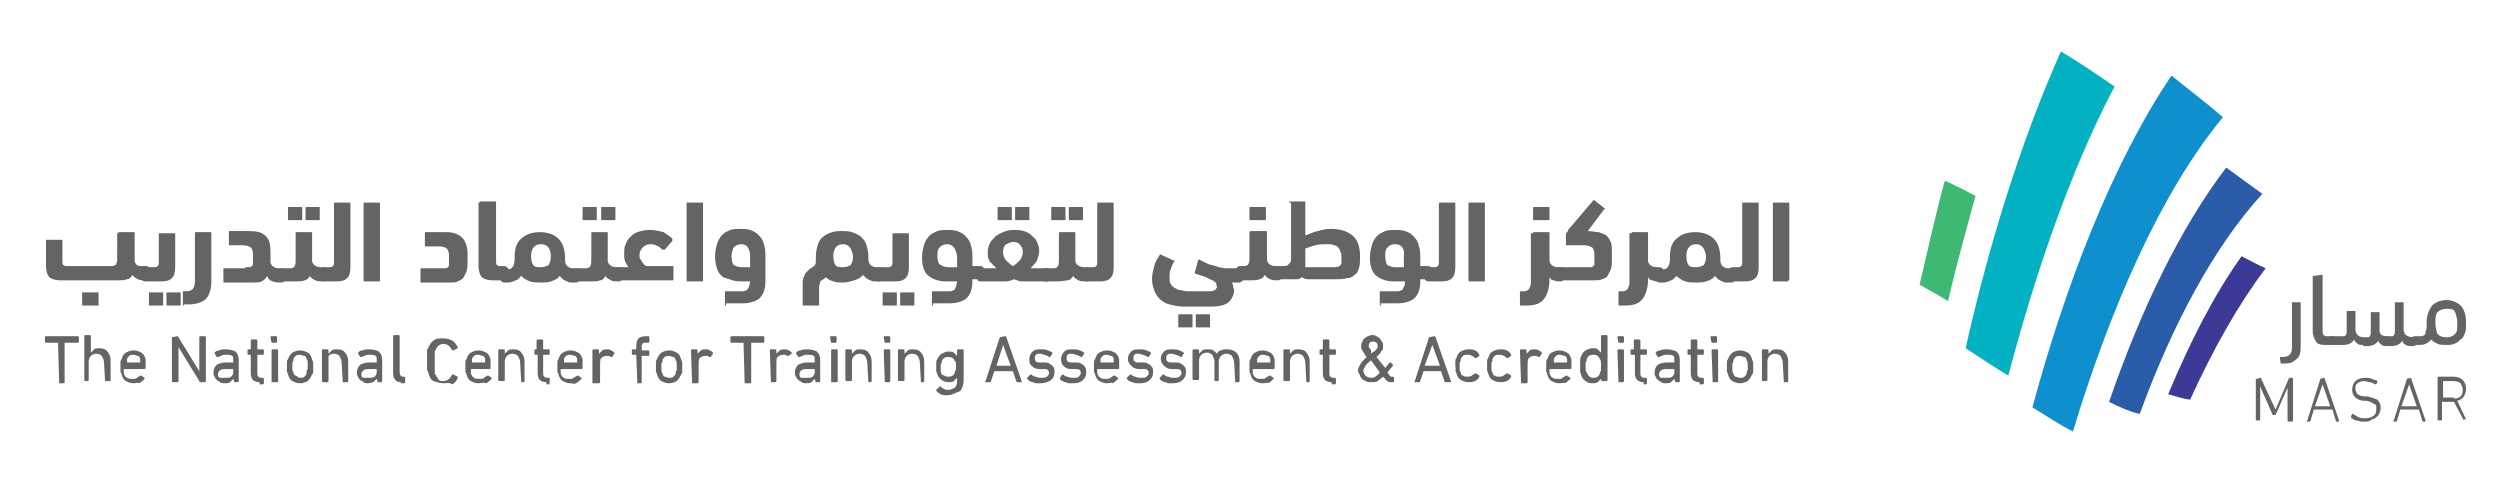
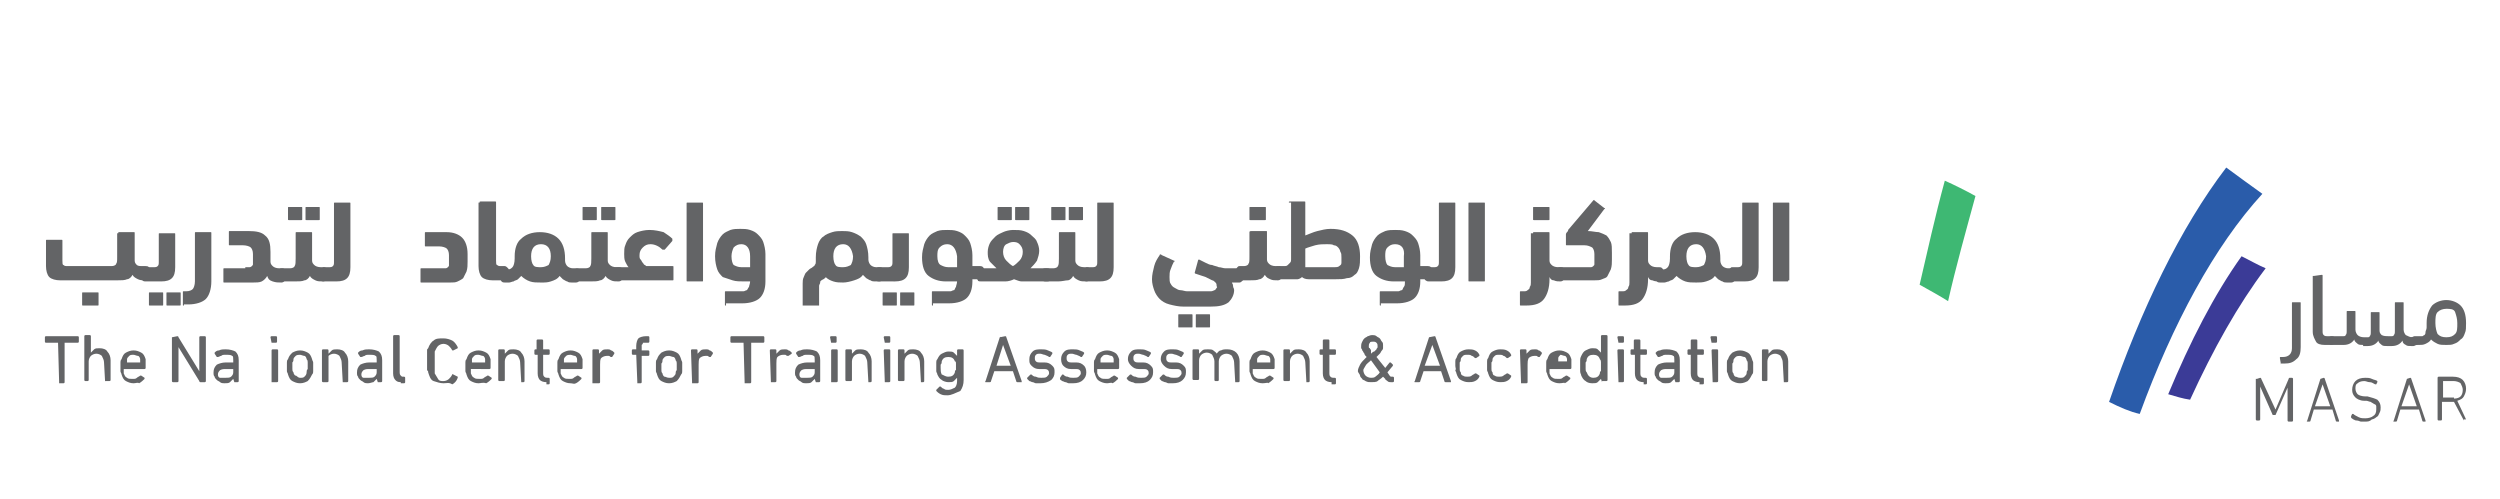
<svg xmlns="http://www.w3.org/2000/svg" version="1.1" id="Layer_1" x="0px" y="0px" viewBox="0 0 228.3 45.6" style="enable-background:new 0 0 228.3 45.6;" xml:space="preserve">
  <style type="text/css">
	.st0{fill:#3B3B97;}
	.st1{fill:#0D90CD;}
	.st2{fill:#2A5CAA;}
	.st3{fill:#5BBA47;}
	.st4{fill:#03B2C2;}
	.st5{fill:#3EB873;}
	.st6{fill:#636466;}
</style>
  <g>
    <g>
      <g>
        <g>
          <g>
            <g>
              <path class="st6" d="M10.8,21.3c0-0.1,0-0.1,0.1-0.1h1.3c0.1,0,0.1,0,0.1,0.1v2.5c0,0.2,0.1,0.3,0.2,0.4s0.3,0.1,0.6,0.1h0.2        c0.1,0,0.2,0,0.3,0.1c0.1,0.1,0.1,0.3,0.1,0.5c0,0.4-0.1,0.7-0.4,0.7c-0.3,0-0.5,0-0.7-0.1c-0.2-0.1-0.4-0.2-0.5-0.4        c-0.1,0.2-0.3,0.4-0.5,0.4c-0.2,0.1-0.5,0.1-0.9,0.1H5.5c-0.4,0-0.8-0.1-1-0.3s-0.3-0.6-0.3-1V22c0-0.1,0-0.1,0.1-0.1h1.3        c0.1,0,0.1,0,0.1,0.1v1.8c0,0.2,0,0.4,0.1,0.4c0.1,0.1,0.2,0.1,0.4,0.1h4c0.2,0,0.4-0.1,0.4-0.2c0.1-0.1,0.1-0.3,0.1-0.6V21.3        z M7.6,27.9c-0.1,0-0.1,0-0.1-0.1v-1c0-0.1,0-0.1,0.1-0.1h1.3c0.1,0,0.1,0,0.1,0.1v1c0,0.1,0,0.1-0.1,0.1H7.6z" />
              <path class="st6" d="M13.3,25.7c-0.1,0-0.2,0-0.3-0.1s-0.1-0.2-0.1-0.5c0-0.5,0.1-0.7,0.4-0.7H14c0.2,0,0.3,0,0.4-0.1        c0.1-0.1,0.1-0.2,0.1-0.4v-2.5c0-0.1,0-0.1,0.1-0.1h1.3c0.1,0,0.1,0,0.1,0.1v3c0,0.5-0.1,0.8-0.3,1s-0.5,0.3-1,0.3H13.3z         M13.7,27.9c-0.1,0-0.1,0-0.1-0.1v-1c0-0.1,0-0.1,0.1-0.1h1.1c0.1,0,0.1,0,0.1,0.1v1c0,0.1,0,0.1-0.1,0.1H13.7z M15.3,27.9        c-0.1,0-0.1,0-0.1-0.1v-1c0-0.1,0-0.1,0.1-0.1h1.1c0.1,0,0.1,0,0.1,0.1v1c0,0.1,0,0.1-0.1,0.1H15.3z" />
              <path class="st6" d="M16.8,27.9c-0.1,0-0.1,0-0.1-0.1v-1.1c0-0.1,0-0.1,0.1-0.1h0.2c0.3,0,0.5-0.1,0.6-0.2        c0.1-0.1,0.2-0.4,0.2-0.7v-4.4c0-0.1,0-0.1,0.1-0.1h1.3c0.1,0,0.1,0,0.1,0.1v4.4c0,0.7-0.2,1.3-0.5,1.6        c-0.3,0.3-0.9,0.5-1.6,0.5H16.8z" />
              <path class="st6" d="M22.4,24.4c0.2,0,0.3,0,0.4,0s0.2-0.1,0.2-0.1c0.1-0.1,0.1-0.1,0.1-0.2c0-0.1,0-0.2,0-0.3v-0.6        c0-0.3-0.1-0.5-0.2-0.6s-0.4-0.2-0.7-0.2H21c-0.1,0-0.1,0-0.1-0.1v-1.1c0-0.1,0-0.1,0.1-0.1h1.7c0.7,0,1.2,0.1,1.5,0.4        c0.4,0.3,0.5,0.8,0.5,1.5v0.9c0,0.2,0.1,0.3,0.2,0.4s0.3,0.2,0.6,0.2h0.2c0.1,0,0.2,0,0.3,0.1c0.1,0.1,0.1,0.3,0.1,0.5        c0,0.4-0.1,0.7-0.4,0.7c-0.3,0-0.5,0-0.8-0.1s-0.4-0.2-0.5-0.5c-0.1,0.2-0.3,0.4-0.5,0.5c-0.2,0.1-0.5,0.1-0.8,0.1h-2.6        c-0.1,0-0.1,0-0.1-0.1v-1.1c0-0.1,0-0.1,0.1-0.1H22.4z" />
              <path class="st6" d="M27,21.3c0-0.1,0-0.1,0.1-0.1h1.3c0.1,0,0.1,0,0.1,0.1v2.5c0,0.2,0.1,0.3,0.2,0.4        c0.1,0.1,0.3,0.2,0.6,0.2h0.2c0.1,0,0.2,0,0.3,0.1c0.1,0.1,0.1,0.3,0.1,0.5c0,0.4-0.1,0.7-0.4,0.7c-0.3,0-0.5,0-0.7-0.1        c-0.2-0.1-0.4-0.2-0.5-0.4c-0.1,0.2-0.3,0.4-0.5,0.4c-0.2,0.1-0.5,0.1-0.9,0.1h-1.1c-0.1,0-0.2,0-0.3-0.1s-0.1-0.3-0.1-0.5        s0-0.4,0.1-0.5c0.1-0.1,0.2-0.1,0.3-0.1h0.7c0.2,0,0.4-0.1,0.4-0.2c0.1-0.1,0.1-0.4,0.1-0.7V21.3z M26.4,20.1        c-0.1,0-0.1,0-0.1-0.1v-1c0-0.1,0-0.1,0.1-0.1h1.1c0.1,0,0.1,0,0.1,0.1v1c0,0.1,0,0.1-0.1,0.1H26.4z M28,20.1        c-0.1,0-0.1,0-0.1-0.1v-1c0-0.1,0-0.1,0.1-0.1h1.1c0.1,0,0.1,0,0.1,0.1v1c0,0.1,0,0.1-0.1,0.1H28z" />
              <path class="st6" d="M29.6,25.7c-0.1,0-0.2,0-0.3-0.1c-0.1,0-0.1-0.1-0.1-0.3c0-0.1,0-0.2,0-0.3c0-0.1,0-0.2,0.1-0.3        c0-0.1,0.1-0.2,0.1-0.2c0.1-0.1,0.1-0.1,0.2-0.1h0.4c0.2,0,0.3,0,0.4-0.1c0.1-0.1,0.1-0.2,0.1-0.4v-5.3c0-0.1,0-0.1,0.1-0.1        h1.3c0.1,0,0.1,0,0.1,0.1v5.8c0,0.5-0.1,0.8-0.3,1c-0.2,0.2-0.5,0.3-1,0.3H29.6z" />
-               <path class="st6" d="M34.7,25.6c0,0.1,0,0.1-0.1,0.1h-1.3c-0.1,0-0.1,0-0.1-0.1v-7c0-0.1,0-0.1,0.1-0.1h1.3        c0.1,0,0.1,0,0.1,0.1V25.6z" />
              <path class="st6" d="M42.7,23.9c0,0.3,0,0.6-0.1,0.9c-0.1,0.2-0.2,0.4-0.3,0.6c-0.1,0.1-0.3,0.2-0.5,0.3        c-0.2,0.1-0.4,0.1-0.7,0.1h-2.6c-0.1,0-0.1,0-0.1-0.1v-1.1c0-0.1,0-0.1,0.1-0.1h1.8c0.2,0,0.3,0,0.4,0s0.2-0.1,0.2-0.1        c0.1-0.1,0.1-0.1,0.1-0.2c0-0.1,0-0.2,0-0.3v-0.6c0-0.3-0.1-0.5-0.2-0.6s-0.4-0.2-0.7-0.2h-1.2c-0.1,0-0.1,0-0.1-0.1v-1.1        c0-0.1,0-0.1,0.1-0.1h1.9c0.6,0,1.1,0.2,1.4,0.5c0.3,0.3,0.5,0.8,0.5,1.5V23.9z" />
              <path class="st6" d="M43.8,18.5c0-0.1,0-0.1,0.1-0.1h1.3c0.1,0,0.1,0,0.1,0.1v5.3c0,0.2,0,0.4,0.1,0.4        c0.1,0.1,0.2,0.1,0.4,0.1h0.3c0.1,0,0.2,0.1,0.3,0.2c0.1,0.1,0.1,0.3,0.1,0.5c0,0.3,0,0.4-0.1,0.5s-0.2,0.1-0.3,0.1h-1.1        c-0.4,0-0.8-0.1-1-0.3c-0.2-0.2-0.3-0.6-0.3-1V18.5z" />
              <path class="st6" d="M49.4,25.8c-0.4,0-0.7,0-1-0.1c-0.3-0.1-0.6-0.3-0.8-0.5c-0.1,0.1-0.2,0.2-0.3,0.3s-0.3,0.1-0.4,0.2        c-0.1,0-0.3,0.1-0.4,0.1s-0.3,0-0.4,0c-0.1,0-0.2,0-0.3-0.1c-0.1-0.1-0.1-0.3-0.1-0.5c0-0.2,0-0.4,0.1-0.5        c0.1-0.1,0.2-0.1,0.3-0.1h0.3c0.2,0,0.3-0.1,0.4-0.2c0.1-0.1,0.2-0.4,0.2-0.8v-0.2c0-0.7,0.2-1.3,0.6-1.6        c0.4-0.4,1-0.6,1.7-0.6c0.7,0,1.3,0.2,1.7,0.6c0.4,0.4,0.6,1,0.6,1.8c0,0,0,0.1,0,0.1c0,0,0,0.1,0,0.1c0,0.2,0.1,0.4,0.2,0.5        c0.1,0.1,0.3,0.2,0.5,0.2h0.3c0.1,0,0.2,0,0.3,0.1c0.1,0.1,0.1,0.3,0.1,0.5c0,0.4-0.1,0.7-0.4,0.7c-0.1,0-0.3,0-0.4,0        c-0.1,0-0.3,0-0.4-0.1c-0.1,0-0.2-0.1-0.4-0.2c-0.1-0.1-0.2-0.2-0.3-0.3c-0.2,0.3-0.5,0.4-0.8,0.5S49.8,25.8,49.4,25.8z         M49.4,22.3c-0.6,0-0.9,0.4-0.9,1.1c0,0.4,0.1,0.7,0.2,0.8c0.1,0.2,0.4,0.2,0.7,0.2c0.3,0,0.5-0.1,0.7-0.2        c0.1-0.2,0.2-0.4,0.2-0.8C50.3,22.7,50,22.3,49.4,22.3z" />
              <path class="st6" d="M54,21.3c0-0.1,0-0.1,0.1-0.1h1.3c0.1,0,0.1,0,0.1,0.1v2.5c0,0.2,0.1,0.3,0.2,0.4s0.3,0.2,0.6,0.2h0.2        c0.1,0,0.2,0,0.3,0.1c0.1,0.1,0.1,0.3,0.1,0.5c0,0.4-0.1,0.7-0.4,0.7c-0.3,0-0.5,0-0.7-0.1c-0.2-0.1-0.4-0.2-0.5-0.4        c-0.1,0.2-0.3,0.4-0.5,0.4c-0.2,0.1-0.5,0.1-0.9,0.1h-1.1c-0.1,0-0.2,0-0.3-0.1s-0.1-0.3-0.1-0.5s0-0.4,0.1-0.5        c0.1-0.1,0.2-0.1,0.3-0.1h0.7c0.2,0,0.4-0.1,0.4-0.2c0.1-0.1,0.1-0.4,0.1-0.7V21.3z M53.3,20.1c-0.1,0-0.1,0-0.1-0.1v-1        c0-0.1,0-0.1,0.1-0.1h1.1c0.1,0,0.1,0,0.1,0.1v1c0,0.1,0,0.1-0.1,0.1H53.3z M55,20.1c-0.1,0-0.1,0-0.1-0.1v-1        c0-0.1,0-0.1,0.1-0.1h1.1c0.1,0,0.1,0,0.1,0.1v1c0,0.1,0,0.1-0.1,0.1H55z" />
              <path class="st6" d="M57.4,24.4c-0.1-0.1-0.2-0.3-0.3-0.5C57,23.7,57,23.4,57,23.2c0-0.3,0-0.6,0.1-0.8        c0.1-0.3,0.2-0.5,0.4-0.7c0.2-0.2,0.4-0.4,0.7-0.5c0.3-0.1,0.7-0.2,1.1-0.2c0.5,0,0.9,0.1,1.3,0.2c0.3,0.2,0.6,0.4,0.8,0.6        c0,0,0,0.1,0,0.2l-0.7,0.8c-0.1,0-0.1,0-0.2,0c-0.3-0.3-0.7-0.5-1.1-0.5c-0.3,0-0.5,0.1-0.7,0.3c-0.2,0.2-0.3,0.4-0.3,0.7        c0,0.2,0,0.3,0.1,0.4s0.1,0.2,0.2,0.3s0.1,0.2,0.2,0.2c0.1,0.1,0.1,0.1,0.2,0.1h2.3c0.1,0,0.1,0,0.1,0.1v1.1        c0,0.1,0,0.1-0.1,0.1h-5c-0.1,0-0.2,0-0.3-0.1c-0.1-0.1-0.1-0.3-0.1-0.5c0-0.2,0-0.4,0.1-0.5c0.1-0.1,0.2-0.1,0.3-0.1H57.4z" />
              <path class="st6" d="M64.2,25.6c0,0.1,0,0.1-0.1,0.1h-1.3c-0.1,0-0.1,0-0.1-0.1v-7c0-0.1,0-0.1,0.1-0.1h1.3        c0.1,0,0.1,0,0.1,0.1V25.6z" />
              <path class="st6" d="M66.3,27.9c-0.1,0-0.1,0-0.1-0.1v-1.1c0-0.1,0-0.1,0.1-0.1h1.2c0.1,0,0.3,0,0.4,0c0.1,0,0.2-0.1,0.3-0.1        c0.1-0.1,0.1-0.2,0.2-0.3c0-0.1,0.1-0.3,0.1-0.5H68c-0.4,0-0.8,0-1.1-0.1s-0.6-0.2-0.9-0.3c-0.2-0.2-0.4-0.4-0.5-0.7        c-0.1-0.3-0.2-0.7-0.2-1.2c0-0.5,0.1-0.8,0.2-1.2c0.1-0.3,0.3-0.6,0.5-0.8c0.2-0.2,0.5-0.3,0.7-0.4c0.3-0.1,0.6-0.1,0.9-0.1        c0.3,0,0.6,0,0.9,0.1c0.3,0.1,0.5,0.2,0.7,0.4c0.2,0.2,0.4,0.4,0.5,0.7c0.1,0.3,0.2,0.7,0.2,1.1v2.5c0,0.7-0.2,1.2-0.5,1.5        c-0.3,0.3-0.9,0.5-1.6,0.5H66.3z M67.7,22.3c-0.3,0-0.5,0.1-0.7,0.3c-0.1,0.2-0.2,0.5-0.2,0.8c0,0.4,0.1,0.7,0.2,0.8        c0.2,0.1,0.4,0.2,0.7,0.2h0.8v-1C68.5,22.7,68.2,22.3,67.7,22.3z" />
              <path class="st6" d="M77,25.8c-0.3,0-0.6,0-0.9-0.1s-0.5-0.2-0.7-0.4c0,0.1-0.1,0.1-0.2,0.2c-0.1,0-0.1,0.1-0.2,0.1        c-0.1,0.1-0.1,0.1-0.1,0.2c0,0.1-0.1,0.2-0.1,0.3v1.8h-1.5v-2c0-0.2,0-0.4,0.1-0.6s0.1-0.3,0.2-0.4c0.1-0.1,0.2-0.2,0.3-0.3        c0.1-0.1,0.2-0.1,0.3-0.2c0.1-0.1,0.2-0.1,0.2-0.2c0.1-0.1,0.1-0.2,0.1-0.3c0-0.1,0-0.1,0-0.2c0-0.1,0-0.1,0-0.2        c0-0.5,0.1-0.9,0.2-1.2s0.3-0.6,0.5-0.7c0.2-0.2,0.5-0.3,0.8-0.4c0.3-0.1,0.6-0.1,0.9-0.1c0.3,0,0.6,0,0.9,0.1        c0.3,0.1,0.5,0.2,0.8,0.4c0.2,0.2,0.4,0.4,0.5,0.7s0.2,0.7,0.2,1.2c0,0,0,0.1,0,0.1c0,0,0,0.1,0,0.1c0,0.2,0.1,0.4,0.2,0.5        c0.1,0.1,0.3,0.2,0.5,0.2h0.3c0.1,0,0.2,0,0.3,0.1c0.1,0.1,0.1,0.3,0.1,0.5c0,0.4-0.1,0.7-0.4,0.7c-0.1,0-0.3,0-0.4,0        c-0.1,0-0.3,0-0.4-0.1c-0.1,0-0.2-0.1-0.4-0.2c-0.1-0.1-0.2-0.2-0.3-0.3c-0.2,0.3-0.5,0.4-0.8,0.5        C77.7,25.7,77.3,25.8,77,25.8z M77,22.3c-0.6,0-0.9,0.4-0.9,1.1c0,0.4,0.1,0.7,0.2,0.8c0.1,0.2,0.4,0.2,0.7,0.2        c0.3,0,0.5-0.1,0.7-0.2c0.1-0.2,0.2-0.4,0.2-0.8C77.8,22.7,77.5,22.3,77,22.3z" />
              <path class="st6" d="M80.3,25.7c-0.1,0-0.2,0-0.3-0.1s-0.1-0.2-0.1-0.5c0-0.5,0.1-0.7,0.4-0.7h0.7c0.2,0,0.3,0,0.4-0.1        c0.1-0.1,0.1-0.2,0.1-0.4v-2.5c0-0.1,0-0.1,0.1-0.1h1.3c0.1,0,0.1,0,0.1,0.1v3c0,0.5-0.1,0.8-0.3,1s-0.5,0.3-1,0.3H80.3z         M80.7,27.9c-0.1,0-0.1,0-0.1-0.1v-1c0-0.1,0-0.1,0.1-0.1h1.1c0.1,0,0.1,0,0.1,0.1v1c0,0.1,0,0.1-0.1,0.1H80.7z M82.3,27.9        c-0.1,0-0.1,0-0.1-0.1v-1c0-0.1,0-0.1,0.1-0.1h1.1c0.1,0,0.1,0,0.1,0.1v1c0,0.1,0,0.1-0.1,0.1H82.3z" />
              <path class="st6" d="M85.2,27.9c-0.1,0-0.1,0-0.1-0.1v-1.1c0-0.1,0-0.1,0.1-0.1h1.2c0.1,0,0.3,0,0.4,0c0.1,0,0.2-0.1,0.3-0.1        s0.1-0.2,0.2-0.3c0-0.1,0.1-0.3,0.1-0.5h-1c-0.7,0-1.2-0.2-1.6-0.5c-0.4-0.3-0.6-0.9-0.6-1.7c0-0.5,0.1-0.8,0.2-1.2        c0.1-0.3,0.3-0.6,0.5-0.8s0.5-0.3,0.7-0.4c0.3-0.1,0.6-0.1,0.9-0.1c0.3,0,0.6,0,0.9,0.1c0.3,0.1,0.5,0.2,0.7,0.4        c0.2,0.2,0.4,0.4,0.5,0.7c0.1,0.3,0.2,0.7,0.2,1.1v1h0.7c0.3,0,0.4,0.2,0.4,0.6c0,0.3,0,0.4-0.1,0.5s-0.2,0.1-0.3,0.1h-0.7        v0.2c0,0.7-0.2,1.2-0.5,1.5s-0.9,0.5-1.6,0.5H85.2z M86.5,22.3c-0.3,0-0.5,0.1-0.7,0.3c-0.2,0.2-0.2,0.5-0.2,0.8        c0,0.4,0.1,0.7,0.3,0.8c0.2,0.1,0.4,0.2,0.7,0.2h0.8v-1C87.3,22.7,87,22.3,86.5,22.3z" />
              <path class="st6" d="M92.5,21c0.4,0,0.7,0,1,0.1c0.3,0.1,0.5,0.2,0.7,0.4s0.4,0.3,0.5,0.6c0.1,0.2,0.2,0.5,0.2,0.8        c0,0.3-0.1,0.6-0.2,0.9c-0.2,0.3-0.4,0.5-0.6,0.7c0.1,0,0.1,0,0.2,0s0.1,0,0.2,0h1.1c0.1,0,0.2,0,0.3,0.1s0.1,0.3,0.1,0.5        c0,0.2,0,0.4-0.1,0.5c-0.1,0.1-0.2,0.1-0.3,0.1h-1.6c-0.3,0-0.5,0-0.7,0c-0.2,0-0.4-0.1-0.7-0.2c-0.2,0.1-0.5,0.2-0.8,0.2        c-0.3,0-0.5,0-0.7,0h-1.5c-0.1,0-0.3,0-0.3-0.1c-0.1-0.1-0.1-0.3-0.1-0.5c0-0.2,0-0.4,0.1-0.5c0.1-0.1,0.2-0.1,0.3-0.1H91        c-0.2-0.2-0.4-0.4-0.6-0.6c-0.2-0.3-0.2-0.6-0.2-0.9c0-0.3,0.1-0.6,0.2-0.8c0.1-0.2,0.3-0.4,0.5-0.6c0.2-0.2,0.5-0.3,0.7-0.4        C91.8,21.1,92.2,21,92.5,21z M91.2,20.1c-0.1,0-0.1,0-0.1-0.1v-1c0-0.1,0-0.1,0.1-0.1h1.1c0.1,0,0.1,0,0.1,0.1v1        c0,0.1,0,0.1-0.1,0.1H91.2z M92.5,22.1c-0.2,0-0.4,0.1-0.6,0.2c-0.2,0.1-0.3,0.4-0.3,0.7c0,0.3,0.1,0.6,0.3,0.8        c0.2,0.2,0.4,0.4,0.6,0.5c0.2-0.1,0.4-0.3,0.6-0.5c0.2-0.2,0.3-0.5,0.3-0.8c0-0.3-0.1-0.5-0.3-0.7S92.7,22.1,92.5,22.1z         M92.8,20.1c-0.1,0-0.1,0-0.1-0.1v-1c0-0.1,0-0.1,0.1-0.1h1.1c0.1,0,0.1,0,0.1,0.1v1c0,0.1,0,0.1-0.1,0.1H92.8z" />
              <path class="st6" d="M96.7,21.3c0-0.1,0-0.1,0.1-0.1h1.3c0.1,0,0.1,0,0.1,0.1v2.5c0,0.2,0.1,0.3,0.2,0.4s0.3,0.2,0.6,0.2h0.2        c0.1,0,0.2,0,0.3,0.1c0.1,0.1,0.1,0.3,0.1,0.5c0,0.4-0.1,0.7-0.4,0.7c-0.3,0-0.5,0-0.7-0.1s-0.4-0.2-0.5-0.4        c-0.1,0.2-0.3,0.4-0.5,0.4s-0.5,0.1-0.9,0.1h-1.1c-0.1,0-0.2,0-0.3-0.1s-0.1-0.3-0.1-0.5s0-0.4,0.1-0.5        c0.1-0.1,0.2-0.1,0.3-0.1h0.7c0.2,0,0.4-0.1,0.4-0.2c0.1-0.1,0.1-0.4,0.1-0.7V21.3z M96.1,20.1c-0.1,0-0.1,0-0.1-0.1v-1        c0-0.1,0-0.1,0.1-0.1h1.1c0.1,0,0.1,0,0.1,0.1v1c0,0.1,0,0.1-0.1,0.1H96.1z M97.7,20.1c-0.1,0-0.1,0-0.1-0.1v-1        c0-0.1,0-0.1,0.1-0.1h1.1c0.1,0,0.1,0,0.1,0.1v1c0,0.1,0,0.1-0.1,0.1H97.7z" />
              <path class="st6" d="M99.3,25.7c-0.1,0-0.2,0-0.3-0.1s-0.1-0.1-0.1-0.3c0-0.1,0-0.2,0-0.3s0-0.2,0.1-0.3s0.1-0.2,0.1-0.2        c0.1-0.1,0.1-0.1,0.2-0.1h0.4c0.2,0,0.3,0,0.4-0.1c0.1-0.1,0.1-0.2,0.1-0.4v-5.3c0-0.1,0-0.1,0.1-0.1h1.3c0.1,0,0.1,0,0.1,0.1        v5.8c0,0.5-0.1,0.8-0.3,1c-0.2,0.2-0.5,0.3-1,0.3H99.3z" />
              <path class="st6" d="M110.1,26.6c0.2,0,0.4,0,0.5,0c0.1,0,0.3-0.1,0.3-0.1c0.1,0,0.1-0.1,0.2-0.2s0-0.1,0-0.2        c0-0.1,0-0.2-0.1-0.3s-0.2-0.2-0.3-0.2c-0.2-0.1-0.4-0.2-0.6-0.3c-0.3-0.1-0.6-0.2-0.9-0.3c-0.1,0-0.1-0.1-0.1-0.1l0.3-1.1        c0-0.1,0.1-0.1,0.1-0.1c0.2,0.1,0.4,0.2,0.6,0.3c0.2,0.1,0.4,0.2,0.6,0.2c0.2,0.1,0.4,0.1,0.6,0.2c0.2,0,0.4,0.1,0.6,0.1h1.3        c0.3,0,0.4,0.2,0.4,0.6c0,0.2,0,0.4-0.1,0.5c-0.1,0.1-0.2,0.2-0.3,0.2h-0.7c0,0.1,0.1,0.1,0.1,0.3s0.1,0.2,0.1,0.4        c0,0.4-0.2,0.8-0.5,1.1c-0.4,0.3-0.9,0.4-1.7,0.4h-2.4c-0.5,0-0.9-0.1-1.3-0.2s-0.7-0.3-0.9-0.5c-0.2-0.2-0.4-0.5-0.5-0.8        c-0.1-0.3-0.2-0.6-0.2-1c0-0.4,0.1-0.8,0.2-1.2c0.1-0.4,0.3-0.7,0.5-1c0-0.1,0.1-0.1,0.2,0l1.1,0.5c0.1,0,0.1,0.1,0,0.1        c-0.1,0.2-0.2,0.4-0.3,0.7c-0.1,0.2-0.1,0.5-0.1,0.7c0,0.2,0,0.5,0.1,0.6c0.1,0.2,0.2,0.3,0.4,0.4s0.3,0.2,0.5,0.2        s0.4,0.1,0.6,0.1H110.1z M107.7,29.9c-0.1,0-0.1,0-0.1-0.1v-1c0-0.1,0-0.1,0.1-0.1h1.1c0.1,0,0.1,0,0.1,0.1v1        c0,0.1,0,0.1-0.1,0.1H107.7z M109.3,29.9c-0.1,0-0.1,0-0.1-0.1v-1c0-0.1,0-0.1,0.1-0.1h1.1c0.1,0,0.1,0,0.1,0.1v1        c0,0.1,0,0.1-0.1,0.1H109.3z" />
              <path class="st6" d="M115.5,25.1c-0.1,0.2-0.3,0.4-0.5,0.4c-0.2,0.1-0.5,0.1-0.9,0.1h-0.9c-0.1,0-0.2,0-0.3-0.1        c-0.1,0-0.1-0.1-0.1-0.3c0-0.1,0-0.2,0-0.3c0-0.1,0-0.2,0.1-0.3c0-0.1,0.1-0.2,0.1-0.2c0.1-0.1,0.1-0.1,0.2-0.1h0.4        c0.2,0,0.4-0.1,0.4-0.2c0.1-0.1,0.1-0.3,0.1-0.7v-2.2c0-0.1,0.1-0.1,0.2-0.1c0.1,0,0.2,0,0.3,0h1c0.1,0,0.1,0,0.1,0.1v2.5        c0,0.2,0.1,0.3,0.2,0.4c0.1,0.1,0.3,0.2,0.6,0.2h0.2c0.1,0,0.2,0,0.3,0.1c0.1,0.1,0.1,0.3,0.1,0.5c0,0.4-0.1,0.7-0.4,0.7        c-0.3,0-0.5,0-0.7-0.1S115.7,25.4,115.5,25.1z M114.2,20.1c-0.1,0-0.1,0-0.1-0.1v-1c0-0.1,0-0.1,0.1-0.1h1.3        c0.1,0,0.1,0,0.1,0.1v1c0,0.1,0,0.1-0.1,0.1H114.2z" />
              <path class="st6" d="M117.7,18.5c0-0.1,0-0.1,0.1-0.1h1.3c0.1,0,0.1,0,0.1,0.1v3c0.3-0.1,0.7-0.3,1.1-0.4s0.8-0.2,1.2-0.2        c0.9,0,1.5,0.2,2,0.6c0.5,0.4,0.7,1.1,0.7,1.9c0,0.4,0,0.8-0.1,1.1c-0.1,0.3-0.2,0.5-0.4,0.6c-0.2,0.2-0.4,0.3-0.7,0.3        c-0.3,0.1-0.6,0.1-1,0.1h-2.5c-0.3,0-0.5-0.1-0.6-0.2c-0.1,0.1-0.3,0.2-0.4,0.2c-0.2,0-0.4,0-0.7,0h-1c-0.1,0-0.2,0-0.3-0.1        c-0.1-0.1-0.1-0.3-0.1-0.5c0-0.3,0-0.4,0.1-0.5s0.2-0.1,0.3-0.1h0.5c0.1,0,0.2,0,0.3-0.1c0.1-0.1,0.1-0.1,0.2-0.2        s0.1-0.2,0.1-0.3s0-0.3,0-0.4V18.5z M121.2,22.3c-0.4,0-0.7,0-1.1,0.1c-0.3,0.1-0.7,0.2-0.9,0.3V24c0,0.1,0,0.3,0,0.4h2.1        c0.3,0,0.5,0,0.6,0s0.3,0,0.4-0.1c0.1-0.1,0.2-0.1,0.2-0.3c0-0.1,0-0.3,0-0.5c0-0.2,0-0.4-0.1-0.5c0-0.1-0.1-0.3-0.2-0.4        c-0.1-0.1-0.2-0.2-0.4-0.2C121.7,22.3,121.4,22.3,121.2,22.3z" />
              <path class="st6" d="M126.1,27.9c-0.1,0-0.1,0-0.1-0.1v-1.1c0-0.1,0-0.1,0.1-0.1h1.2c0.1,0,0.3,0,0.4,0s0.2-0.1,0.3-0.1        s0.1-0.2,0.2-0.3s0.1-0.3,0.1-0.5h-1c-0.7,0-1.2-0.2-1.6-0.5s-0.6-0.9-0.6-1.7c0-0.5,0.1-0.8,0.2-1.2c0.1-0.3,0.3-0.6,0.5-0.8        s0.5-0.3,0.7-0.4c0.3-0.1,0.6-0.1,0.9-0.1c0.3,0,0.6,0,0.9,0.1c0.3,0.1,0.5,0.2,0.7,0.4c0.2,0.2,0.4,0.4,0.5,0.7        c0.1,0.3,0.2,0.7,0.2,1.1v1h0.7c0.3,0,0.4,0.2,0.4,0.6c0,0.3,0,0.4-0.1,0.5c-0.1,0.1-0.2,0.1-0.3,0.1h-0.7v0.2        c0,0.7-0.2,1.2-0.5,1.5c-0.3,0.3-0.9,0.5-1.6,0.5H126.1z M127.4,22.3c-0.3,0-0.5,0.1-0.7,0.3c-0.2,0.2-0.2,0.5-0.2,0.8        c0,0.4,0.1,0.7,0.2,0.8c0.2,0.1,0.4,0.2,0.7,0.2h0.8v-1C128.3,22.7,128,22.3,127.4,22.3z" />
              <path class="st6" d="M130.5,25.7c-0.1,0-0.2,0-0.3-0.1c-0.1,0-0.1-0.1-0.1-0.3c0-0.1,0-0.2,0-0.3c0-0.1,0-0.2,0.1-0.3        c0-0.1,0.1-0.2,0.1-0.2c0.1-0.1,0.1-0.1,0.2-0.1h0.4c0.2,0,0.3,0,0.4-0.1c0.1-0.1,0.1-0.2,0.1-0.4v-5.3c0-0.1,0-0.1,0.1-0.1        h1.3c0.1,0,0.1,0,0.1,0.1v5.8c0,0.5-0.1,0.8-0.3,1c-0.2,0.2-0.5,0.3-1,0.3H130.5z" />
              <path class="st6" d="M135.6,25.6c0,0.1,0,0.1-0.1,0.1h-1.3c-0.1,0-0.1,0-0.1-0.1v-7c0-0.1,0-0.1,0.1-0.1h1.3        c0.1,0,0.1,0,0.1,0.1V25.6z" />
              <path class="st6" d="M140,21.3c0-0.1,0-0.1,0.1-0.1h1.3c0.1,0,0.1,0,0.1,0.1v2.5c0,0.2,0.1,0.3,0.2,0.4s0.3,0.2,0.6,0.2h0.2        c0.1,0,0.2,0,0.3,0.1c0.1,0.1,0.1,0.3,0.1,0.5c0,0.4-0.1,0.7-0.4,0.7c-0.2,0-0.4,0-0.6-0.1c-0.2,0-0.3-0.1-0.4-0.3v0.2        c0,0.8-0.2,1.4-0.5,1.8c-0.3,0.4-0.8,0.6-1.6,0.6h-0.5c-0.1,0-0.1,0-0.1-0.1v-1.1c0-0.1,0-0.1,0.1-0.1h0.2        c0.2,0,0.3,0,0.4-0.1c0.1-0.1,0.2-0.1,0.2-0.3c0.1-0.1,0.1-0.3,0.1-0.4c0-0.2,0-0.4,0-0.6V21.3z M140.1,20.1        c-0.1,0-0.1,0-0.1-0.1v-1c0-0.1,0-0.1,0.1-0.1h1.3c0.1,0,0.1,0,0.1,0.1v1c0,0.1,0,0.1-0.1,0.1H140.1z" />
              <path class="st6" d="M145,21.1c0.4,0,0.7,0.1,1,0.1c0.3,0.1,0.5,0.2,0.7,0.3c0.2,0.2,0.3,0.4,0.4,0.6s0.1,0.6,0.1,1v0.6        c0,0.3,0,0.6-0.1,0.9c-0.1,0.2-0.2,0.4-0.3,0.6s-0.3,0.2-0.5,0.3c-0.2,0.1-0.4,0.1-0.7,0.1h-3.1c-0.1,0-0.2,0-0.3-0.1        c-0.1-0.1-0.1-0.3-0.1-0.5c0-0.2,0-0.4,0.1-0.5s0.2-0.1,0.3-0.1h2.4c0.2,0,0.3,0,0.4,0c0.1,0,0.2-0.1,0.2-0.1        c0.1-0.1,0.1-0.1,0.1-0.2c0-0.1,0-0.2,0-0.4v-0.5c0-0.3-0.1-0.5-0.2-0.6c-0.2-0.1-0.4-0.2-0.7-0.2h-1.6c-0.1,0-0.1,0-0.1-0.1        v-0.9c0,0,0-0.1,0.1-0.2c0.1-0.1,0.1-0.1,0.1-0.2l2.3-2.7c0,0,0.1-0.1,0.1,0l0.9,0.7c0.1,0,0.1,0.1,0,0.1L145,21.1z" />
              <path class="st6" d="M149,21.3c0-0.1,0-0.1,0.1-0.1h1.3c0.1,0,0.1,0,0.1,0.1v2.5c0,0.2,0.1,0.3,0.2,0.4        c0.1,0.1,0.3,0.2,0.6,0.2h0.2c0.1,0,0.2,0,0.3,0.1c0.1,0.1,0.1,0.3,0.1,0.5c0,0.4-0.1,0.7-0.4,0.7c-0.2,0-0.4,0-0.6-0.1        c-0.2,0-0.3-0.1-0.4-0.3v0.2c0,0.8-0.2,1.4-0.5,1.8c-0.3,0.4-0.8,0.6-1.6,0.6h-0.5c-0.1,0-0.1,0-0.1-0.1v-1.1        c0-0.1,0-0.1,0.1-0.1h0.2c0.2,0,0.3,0,0.4-0.1c0.1-0.1,0.2-0.1,0.2-0.3c0.1-0.1,0.1-0.3,0.1-0.4c0-0.2,0-0.4,0-0.6V21.3z" />
              <path class="st6" d="M154.9,25.8c-0.4,0-0.7,0-1-0.1c-0.3-0.1-0.6-0.3-0.8-0.5c-0.1,0.1-0.2,0.2-0.3,0.3s-0.3,0.1-0.4,0.2        c-0.1,0-0.3,0.1-0.4,0.1s-0.3,0-0.4,0c-0.1,0-0.2,0-0.3-0.1c-0.1-0.1-0.1-0.3-0.1-0.5c0-0.2,0-0.4,0.1-0.5        c0.1-0.1,0.2-0.1,0.3-0.1h0.3c0.2,0,0.3-0.1,0.4-0.2c0.1-0.1,0.2-0.4,0.2-0.8v-0.2c0-0.7,0.2-1.3,0.6-1.6        c0.4-0.4,1-0.6,1.7-0.6c0.7,0,1.3,0.2,1.7,0.6c0.4,0.4,0.6,1,0.6,1.8c0,0,0,0.1,0,0.1c0,0,0,0.1,0,0.1c0,0.2,0.1,0.4,0.2,0.5        c0.1,0.1,0.3,0.2,0.5,0.2h0.3c0.1,0,0.2,0,0.3,0.1c0.1,0.1,0.1,0.3,0.1,0.5c0,0.4-0.1,0.7-0.4,0.7c-0.1,0-0.3,0-0.4,0        s-0.3,0-0.4-0.1c-0.1,0-0.2-0.1-0.4-0.2c-0.1-0.1-0.2-0.2-0.3-0.3c-0.2,0.3-0.5,0.4-0.8,0.5S155.2,25.8,154.9,25.8z         M154.9,22.3c-0.6,0-0.9,0.4-0.9,1.1c0,0.4,0.1,0.7,0.2,0.8c0.1,0.2,0.4,0.2,0.7,0.2c0.3,0,0.5-0.1,0.7-0.2        c0.1-0.2,0.2-0.4,0.2-0.8C155.7,22.7,155.4,22.3,154.9,22.3z" />
              <path class="st6" d="M158.2,25.7c-0.1,0-0.2,0-0.3-0.1c-0.1,0-0.1-0.1-0.1-0.3c0-0.1,0-0.2,0-0.3c0-0.1,0-0.2,0.1-0.3        c0-0.1,0.1-0.2,0.1-0.2c0.1-0.1,0.1-0.1,0.2-0.1h0.4c0.2,0,0.3,0,0.4-0.1c0.1-0.1,0.1-0.2,0.1-0.4v-5.3c0-0.1,0-0.1,0.1-0.1        h1.3c0.1,0,0.1,0,0.1,0.1v5.8c0,0.5-0.1,0.8-0.3,1c-0.2,0.2-0.5,0.3-1,0.3H158.2z" />
              <path class="st6" d="M163.3,25.6c0,0.1,0,0.1-0.1,0.1H162c-0.1,0-0.1,0-0.1-0.1v-7c0-0.1,0-0.1,0.1-0.1h1.3        c0.1,0,0.1,0,0.1,0.1V25.6z" />
            </g>
          </g>
          <g>
            <path class="st6" d="M5.4,34.9C5.4,34.9,5.3,34.9,5.4,34.9l-0.1-3.6c0,0,0,0,0,0H4.2c0,0-0.1,0-0.1-0.1v-0.4c0,0,0-0.1,0.1-0.1       h2.9c0,0,0.1,0,0.1,0.1v0.4c0,0,0,0.1-0.1,0.1H5.9c0,0,0,0,0,0v3.6c0,0,0,0.1-0.1,0.1H5.4z" />
            <path class="st6" d="M9.6,34.9C9.6,34.9,9.6,34.9,9.6,34.9l-0.1-1.8c0-0.2-0.1-0.4-0.2-0.6c-0.1-0.1-0.3-0.2-0.5-0.2       c-0.2,0-0.4,0.1-0.5,0.2c-0.1,0.1-0.2,0.3-0.2,0.5v1.7c0,0,0,0.1-0.1,0.1H7.8c0,0-0.1,0-0.1-0.1v-4c0,0,0-0.1,0.1-0.1h0.4       c0,0,0.1,0,0.1,0.1v1.5h0c0.1-0.1,0.2-0.2,0.3-0.3c0.1-0.1,0.3-0.1,0.5-0.1c0.3,0,0.6,0.1,0.7,0.3c0.2,0.2,0.3,0.5,0.3,0.8v1.8       c0,0,0,0.1-0.1,0.1H9.6z" />
            <path class="st6" d="M12.2,35c-0.3,0-0.5-0.1-0.7-0.2c-0.2-0.1-0.3-0.3-0.4-0.6c0-0.1-0.1-0.2-0.1-0.3c0-0.1,0-0.3,0-0.4       c0-0.2,0-0.3,0-0.4c0-0.1,0-0.2,0.1-0.3c0.1-0.3,0.2-0.5,0.4-0.6c0.2-0.1,0.4-0.2,0.7-0.2s0.5,0.1,0.7,0.2       c0.2,0.1,0.3,0.3,0.4,0.6c0,0,0,0.1,0,0.1c0,0.1,0,0.1,0,0.2c0,0.1,0,0.1,0,0.2s0,0.2,0,0.3c0,0,0,0.1-0.1,0.1h-1.9       c0,0,0,0,0,0c0,0.1,0,0.1,0,0.2c0,0.1,0,0.1,0,0.2c0.1,0.2,0.1,0.3,0.3,0.4c0.1,0.1,0.3,0.1,0.5,0.1c0.2,0,0.3,0,0.4-0.1       s0.2-0.1,0.3-0.2c0,0,0.1,0,0.1,0l0.3,0.2c0,0,0,0.1,0,0.1c-0.1,0.1-0.3,0.3-0.5,0.4C12.6,34.9,12.4,35,12.2,35z M12.8,33.2       C12.8,33.2,12.9,33.2,12.8,33.2c0-0.2,0-0.3,0-0.4c0-0.1-0.1-0.3-0.2-0.3s-0.3-0.1-0.4-0.1c-0.2,0-0.3,0-0.4,0.1       c-0.1,0.1-0.2,0.2-0.2,0.3c0,0.1,0,0.2,0,0.3c0,0,0,0,0,0H12.8z" />
            <path class="st6" d="M15.7,30.8C15.7,30.8,15.7,30.7,15.7,30.8l0.5-0.1c0,0,0.1,0,0.1,0.1l1.9,3.1h0v-3.1c0,0,0-0.1,0.1-0.1       h0.4c0,0,0.1,0,0.1,0.1v4c0,0,0,0.1-0.1,0.1h-0.4c0,0-0.1,0-0.1-0.1l-1.9-3.1h0v3.1c0,0,0,0.1-0.1,0.1h-0.4c0,0-0.1,0-0.1-0.1       V30.8z" />
            <path class="st6" d="M21.4,34.9C21.4,34.9,21.4,34.9,21.4,34.9l-0.1-0.3h0c-0.1,0.1-0.2,0.2-0.3,0.3c-0.1,0.1-0.3,0.1-0.5,0.1       c-0.1,0-0.3,0-0.4-0.1s-0.2-0.1-0.3-0.2s-0.2-0.2-0.2-0.3c-0.1-0.1-0.1-0.2-0.1-0.4c0-0.3,0.1-0.5,0.3-0.7       c0.2-0.1,0.5-0.2,0.8-0.2h0.7c0,0,0,0,0,0v-0.2c0-0.2,0-0.4-0.1-0.4c-0.1-0.1-0.3-0.1-0.6-0.1c-0.2,0-0.3,0-0.4,0.1       c-0.1,0-0.2,0.1-0.3,0.1c0,0-0.1,0-0.1,0l-0.2-0.3c0,0,0-0.1,0-0.1c0.1-0.1,0.2-0.2,0.4-0.2c0.2-0.1,0.4-0.1,0.6-0.1       c0.4,0,0.7,0.1,0.9,0.2c0.2,0.2,0.3,0.4,0.3,0.8v1.9c0,0,0,0.1-0.1,0.1H21.4z M20.6,34.5c0.2,0,0.4,0,0.5-0.1       c0.1-0.1,0.2-0.2,0.2-0.4v-0.3c0,0,0,0,0,0h-0.6c-0.3,0-0.4,0-0.6,0.1c-0.1,0.1-0.2,0.2-0.2,0.4c0,0.2,0.1,0.3,0.2,0.3       C20.3,34.5,20.4,34.5,20.6,34.5z" />
-             <path class="st6" d="M23.7,34.9c-0.3,0-0.5-0.1-0.6-0.2c-0.1-0.1-0.2-0.3-0.2-0.6v-1.7c0,0,0,0,0,0h-0.2c0,0-0.1,0-0.1-0.1V32       c0,0,0-0.1,0.1-0.1h0.2c0,0,0,0,0,0v-0.8c0,0,0-0.1,0.1-0.1h0.4c0,0,0.1,0,0.1,0.1v0.8c0,0,0,0,0,0h0.5c0,0,0.1,0,0.1,0.1v0.3       c0,0,0,0.1-0.1,0.1h-0.5c0,0,0,0,0,0v1.7c0,0.1,0,0.2,0.1,0.3c0.1,0.1,0.2,0.1,0.3,0.1h0.1c0,0,0.1,0,0.1,0.1v0.4       c0,0,0,0.1-0.1,0.1H23.7z" />
            <path class="st6" d="M24.8,31.3C24.8,31.3,24.8,31.3,24.8,31.3l-0.1-0.5c0,0,0-0.1,0.1-0.1h0.4c0,0,0.1,0,0.1,0.1v0.4       c0,0,0,0.1-0.1,0.1H24.8z M24.8,34.9C24.8,34.9,24.8,34.9,24.8,34.9L24.8,32c0,0,0-0.1,0.1-0.1h0.4c0,0,0.1,0,0.1,0.1v2.8       c0,0,0,0.1-0.1,0.1H24.8z" />
            <path class="st6" d="M27.4,35c-0.3,0-0.5-0.1-0.7-0.2s-0.3-0.3-0.4-0.6c0-0.1-0.1-0.2-0.1-0.3c0-0.1,0-0.3,0-0.4       c0-0.2,0-0.3,0-0.4c0-0.1,0-0.2,0.1-0.3c0.1-0.3,0.2-0.4,0.4-0.6c0.2-0.1,0.4-0.2,0.7-0.2s0.5,0.1,0.7,0.2       c0.2,0.1,0.3,0.3,0.4,0.6c0,0.1,0.1,0.2,0.1,0.3c0,0.1,0,0.3,0,0.4c0,0.2,0,0.3,0,0.4c0,0.1,0,0.2-0.1,0.3       c-0.1,0.2-0.2,0.4-0.4,0.6C27.9,34.9,27.7,35,27.4,35z M27.4,34.5c0.2,0,0.3,0,0.4-0.1S28,34.2,28,34c0-0.1,0-0.2,0.1-0.3       c0-0.1,0-0.2,0-0.3c0-0.1,0-0.3,0-0.3c0-0.1,0-0.2-0.1-0.3c0-0.1-0.1-0.3-0.2-0.3s-0.3-0.1-0.4-0.1s-0.3,0-0.4,0.1       s-0.2,0.2-0.2,0.3c0,0.1,0,0.2-0.1,0.3c0,0.1,0,0.2,0,0.3c0,0.1,0,0.3,0,0.3c0,0.1,0,0.2,0.1,0.3c0,0.1,0.1,0.3,0.2,0.3       S27.2,34.5,27.4,34.5z" />
            <path class="st6" d="M31.3,34.9C31.3,34.9,31.3,34.9,31.3,34.9l-0.1-1.8c0-0.2-0.1-0.4-0.2-0.6c-0.1-0.1-0.3-0.2-0.5-0.2       c-0.2,0-0.4,0.1-0.5,0.2C30,32.7,30,32.9,30,33.1v1.7c0,0,0,0.1-0.1,0.1h-0.4c0,0-0.1,0-0.1-0.1V32c0,0,0-0.1,0.1-0.1h0.4       c0,0,0.1,0,0.1,0.1v0.3h0c0.1-0.1,0.2-0.2,0.3-0.3c0.1-0.1,0.3-0.1,0.5-0.1c0.3,0,0.6,0.1,0.7,0.3c0.2,0.2,0.3,0.5,0.3,0.8v1.8       c0,0,0,0.1-0.1,0.1H31.3z" />
            <path class="st6" d="M34.5,34.9C34.5,34.9,34.5,34.9,34.5,34.9l-0.1-0.3h0c-0.1,0.1-0.2,0.2-0.3,0.3C34,34.9,33.8,35,33.6,35       c-0.1,0-0.3,0-0.4-0.1s-0.2-0.1-0.3-0.2c-0.1-0.1-0.2-0.2-0.2-0.3c-0.1-0.1-0.1-0.2-0.1-0.4c0-0.3,0.1-0.5,0.3-0.7       c0.2-0.1,0.5-0.2,0.8-0.2h0.7c0,0,0,0,0,0v-0.2c0-0.2,0-0.4-0.1-0.4c-0.1-0.1-0.3-0.1-0.6-0.1c-0.2,0-0.3,0-0.4,0.1       c-0.1,0-0.2,0.1-0.3,0.1c0,0-0.1,0-0.1,0l-0.2-0.3c0,0,0-0.1,0-0.1c0.1-0.1,0.2-0.2,0.4-0.2c0.2-0.1,0.4-0.1,0.6-0.1       c0.4,0,0.7,0.1,0.9,0.2c0.2,0.2,0.3,0.4,0.3,0.8v1.9c0,0,0,0.1-0.1,0.1H34.5z M33.7,34.5c0.2,0,0.4,0,0.5-0.1       c0.1-0.1,0.2-0.2,0.2-0.4v-0.3c0,0,0,0,0,0h-0.6c-0.3,0-0.4,0-0.6,0.1c-0.1,0.1-0.2,0.2-0.2,0.4c0,0.2,0.1,0.3,0.2,0.3       C33.4,34.5,33.5,34.5,33.7,34.5z" />
            <path class="st6" d="M36.6,34.9c-0.3,0-0.4-0.1-0.5-0.2c-0.1-0.1-0.2-0.3-0.2-0.6v-3.4c0,0,0-0.1,0.1-0.1h0.4       c0,0,0.1,0,0.1,0.1v3.3c0,0.1,0,0.2,0.1,0.3s0.1,0.1,0.2,0.1h0.1c0,0,0.1,0,0.1,0.1v0.4c0,0,0,0.1-0.1,0.1H36.6z" />
            <path class="st6" d="M39.1,34c0-0.1,0-0.1-0.1-0.2c0-0.1,0-0.1,0-0.2c0-0.1,0-0.2,0-0.3c0-0.1,0-0.3,0-0.4c0-0.2,0-0.3,0-0.4       c0-0.1,0-0.2,0-0.3c0-0.1,0-0.2,0-0.2c0-0.1,0-0.1,0.1-0.2c0.1-0.3,0.3-0.6,0.5-0.7c0.2-0.2,0.5-0.2,0.9-0.2       c0.3,0,0.6,0.1,0.8,0.2c0.2,0.1,0.4,0.4,0.5,0.6c0,0,0,0.1,0,0.1l-0.4,0.2c0,0-0.1,0-0.1,0c-0.1-0.2-0.2-0.3-0.3-0.4       s-0.3-0.2-0.5-0.2c-0.2,0-0.4,0.1-0.5,0.2s-0.2,0.3-0.3,0.5c0,0,0,0.1,0,0.1c0,0.1,0,0.1,0,0.2c0,0.1,0,0.2,0,0.3       c0,0.1,0,0.2,0,0.4c0,0.2,0,0.3,0,0.4c0,0.1,0,0.2,0,0.3c0,0.1,0,0.1,0,0.2c0,0.1,0,0.1,0,0.1c0.1,0.2,0.2,0.3,0.3,0.5       s0.3,0.2,0.5,0.2c0.2,0,0.4-0.1,0.5-0.2s0.2-0.2,0.3-0.4c0,0,0-0.1,0.1,0l0.4,0.2c0,0,0,0,0,0.1c-0.1,0.3-0.3,0.5-0.5,0.6       C41,34.9,40.8,35,40.5,35c-0.3,0-0.6-0.1-0.9-0.2S39.2,34.3,39.1,34z" />
            <path class="st6" d="M43.7,35c-0.3,0-0.5-0.1-0.7-0.2c-0.2-0.1-0.3-0.3-0.4-0.6c0-0.1-0.1-0.2-0.1-0.3c0-0.1,0-0.3,0-0.4       c0-0.2,0-0.3,0-0.4c0-0.1,0-0.2,0.1-0.3c0.1-0.3,0.2-0.5,0.4-0.6c0.2-0.1,0.4-0.2,0.7-0.2s0.5,0.1,0.7,0.2       c0.2,0.1,0.3,0.3,0.4,0.6c0,0,0,0.1,0,0.1c0,0.1,0,0.1,0,0.2c0,0.1,0,0.1,0,0.2s0,0.2,0,0.3c0,0,0,0.1-0.1,0.1H43c0,0,0,0,0,0       c0,0.1,0,0.1,0,0.2c0,0.1,0,0.1,0,0.2c0.1,0.2,0.1,0.3,0.3,0.4c0.1,0.1,0.3,0.1,0.5,0.1c0.2,0,0.3,0,0.4-0.1s0.2-0.1,0.3-0.2       c0,0,0.1,0,0.1,0l0.3,0.2c0,0,0,0.1,0,0.1c-0.1,0.1-0.3,0.3-0.5,0.4C44.1,34.9,43.9,35,43.7,35z M44.3,33.2       C44.3,33.2,44.3,33.2,44.3,33.2c0-0.2,0-0.3,0-0.4c0-0.1-0.1-0.3-0.2-0.3s-0.3-0.1-0.4-0.1c-0.2,0-0.3,0-0.4,0.1       c-0.1,0.1-0.2,0.2-0.2,0.3c0,0.1,0,0.2,0,0.3c0,0,0,0,0,0H44.3z" />
            <path class="st6" d="M47.6,34.9C47.6,34.9,47.5,34.9,47.6,34.9l-0.1-1.8c0-0.2-0.1-0.4-0.2-0.6c-0.1-0.1-0.3-0.2-0.5-0.2       c-0.2,0-0.4,0.1-0.5,0.2c-0.1,0.1-0.2,0.3-0.2,0.5v1.7c0,0,0,0.1-0.1,0.1h-0.4c0,0-0.1,0-0.1-0.1V32c0,0,0-0.1,0.1-0.1h0.4       c0,0,0.1,0,0.1,0.1v0.3h0c0.1-0.1,0.2-0.2,0.3-0.3c0.1-0.1,0.3-0.1,0.5-0.1c0.3,0,0.6,0.1,0.7,0.3c0.2,0.2,0.3,0.5,0.3,0.8v1.8       c0,0,0,0.1-0.1,0.1H47.6z" />
            <path class="st6" d="M49.9,34.9c-0.3,0-0.5-0.1-0.6-0.2c-0.1-0.1-0.2-0.3-0.2-0.6v-1.7c0,0,0,0,0,0h-0.2c0,0-0.1,0-0.1-0.1V32       c0,0,0-0.1,0.1-0.1H49c0,0,0,0,0,0v-0.8c0,0,0-0.1,0.1-0.1h0.4c0,0,0.1,0,0.1,0.1v0.8c0,0,0,0,0,0h0.5c0,0,0.1,0,0.1,0.1v0.3       c0,0,0,0.1-0.1,0.1h-0.5c0,0,0,0,0,0v1.7c0,0.1,0,0.2,0.1,0.3c0.1,0.1,0.2,0.1,0.3,0.1h0.1c0,0,0.1,0,0.1,0.1v0.4       c0,0,0,0.1-0.1,0.1H49.9z" />
            <path class="st6" d="M52.1,35c-0.3,0-0.5-0.1-0.7-0.2c-0.2-0.1-0.3-0.3-0.4-0.6c0-0.1-0.1-0.2-0.1-0.3c0-0.1,0-0.3,0-0.4       c0-0.2,0-0.3,0-0.4s0-0.2,0.1-0.3c0.1-0.3,0.2-0.5,0.4-0.6c0.2-0.1,0.4-0.2,0.7-0.2s0.5,0.1,0.7,0.2c0.2,0.1,0.3,0.3,0.4,0.6       c0,0,0,0.1,0,0.1c0,0.1,0,0.1,0,0.2c0,0.1,0,0.1,0,0.2s0,0.2,0,0.3c0,0,0,0.1-0.1,0.1h-1.9c0,0,0,0,0,0c0,0.1,0,0.1,0,0.2       c0,0.1,0,0.1,0,0.2c0.1,0.2,0.1,0.3,0.3,0.4c0.1,0.1,0.3,0.1,0.5,0.1c0.2,0,0.3,0,0.4-0.1c0.1-0.1,0.2-0.1,0.3-0.2       c0,0,0.1,0,0.1,0l0.3,0.2c0,0,0,0.1,0,0.1c-0.1,0.1-0.3,0.3-0.5,0.4S52.3,35,52.1,35z M52.7,33.2       C52.7,33.2,52.7,33.2,52.7,33.2c0-0.2,0-0.3,0-0.4c0-0.1-0.1-0.3-0.2-0.3s-0.3-0.1-0.4-0.1s-0.3,0-0.4,0.1s-0.2,0.2-0.2,0.3       c0,0.1,0,0.2,0,0.3c0,0,0,0,0,0H52.7z" />
            <path class="st6" d="M54.1,34.9C54.1,34.9,54.1,34.9,54.1,34.9L54.1,32c0,0,0-0.1,0.1-0.1h0.4c0,0,0.1,0,0.1,0.1v0.3h0       c0.1-0.1,0.2-0.2,0.3-0.3c0.1-0.1,0.3-0.1,0.5-0.1c0.1,0,0.2,0,0.3,0.1c0.1,0,0.2,0.1,0.3,0.2c0,0,0,0.1,0,0.1l-0.2,0.3       c0,0-0.1,0-0.1,0c-0.1,0-0.1-0.1-0.2-0.1s-0.2,0-0.2,0c-0.2,0-0.4,0.1-0.5,0.2s-0.1,0.4-0.1,0.6v1.6c0,0,0,0.1-0.1,0.1H54.1z" />
            <path class="st6" d="M58.2,34.9C58.2,34.9,58.2,34.9,58.2,34.9l-0.1-2.5c0,0,0,0,0,0h-0.3c0,0-0.1,0-0.1-0.1V32       c0,0,0-0.1,0.1-0.1h0.3c0,0,0,0,0,0v-0.3c0-0.3,0.1-0.6,0.2-0.7c0.1-0.1,0.4-0.2,0.7-0.2h0.2c0,0,0.1,0,0.1,0.1v0.4       c0,0,0,0.1-0.1,0.1h-0.2c-0.1,0-0.2,0-0.2,0c-0.1,0-0.1,0-0.1,0.1c0,0-0.1,0.1-0.1,0.1c0,0.1,0,0.1,0,0.2v0.3c0,0,0,0,0,0h0.6       c0,0,0.1,0,0.1,0.1v0.3c0,0,0,0.1-0.1,0.1h-0.6c0,0,0,0,0,0v2.4c0,0,0,0.1-0.1,0.1H58.2z" />
            <path class="st6" d="M61.1,35c-0.3,0-0.5-0.1-0.7-0.2c-0.2-0.1-0.3-0.3-0.4-0.6c0-0.1-0.1-0.2-0.1-0.3s0-0.3,0-0.4       c0-0.2,0-0.3,0-0.4c0-0.1,0-0.2,0.1-0.3c0.1-0.3,0.2-0.4,0.4-0.6c0.2-0.1,0.4-0.2,0.7-0.2c0.3,0,0.5,0.1,0.7,0.2       c0.2,0.1,0.3,0.3,0.4,0.6c0,0.1,0.1,0.2,0.1,0.3c0,0.1,0,0.3,0,0.4c0,0.2,0,0.3,0,0.4s0,0.2-0.1,0.3c-0.1,0.2-0.2,0.4-0.4,0.6       C61.6,34.9,61.4,35,61.1,35z M61.1,34.5c0.2,0,0.3,0,0.4-0.1s0.2-0.2,0.2-0.3c0-0.1,0-0.2,0.1-0.3c0-0.1,0-0.2,0-0.3       c0-0.1,0-0.3,0-0.3c0-0.1,0-0.2-0.1-0.3c0-0.1-0.1-0.3-0.2-0.3s-0.3-0.1-0.4-0.1s-0.3,0-0.4,0.1s-0.2,0.2-0.2,0.3       c0,0.1,0,0.2-0.1,0.3c0,0.1,0,0.2,0,0.3c0,0.1,0,0.3,0,0.3c0,0.1,0,0.2,0.1,0.3c0,0.1,0.1,0.3,0.2,0.3S60.9,34.5,61.1,34.5z" />
            <path class="st6" d="M63.2,34.9C63.2,34.9,63.1,34.9,63.2,34.9L63.1,32c0,0,0-0.1,0.1-0.1h0.4c0,0,0.1,0,0.1,0.1v0.3h0       c0.1-0.1,0.2-0.2,0.3-0.3c0.1-0.1,0.3-0.1,0.5-0.1c0.1,0,0.2,0,0.3,0.1c0.1,0,0.2,0.1,0.3,0.2c0,0,0,0.1,0,0.1l-0.2,0.3       c0,0-0.1,0-0.1,0c-0.1,0-0.1-0.1-0.2-0.1s-0.2,0-0.2,0c-0.2,0-0.4,0.1-0.5,0.2s-0.1,0.4-0.1,0.6v1.6c0,0,0,0.1-0.1,0.1H63.2z" />
            <path class="st6" d="M68,34.9C67.9,34.9,67.9,34.9,68,34.9l-0.1-3.6c0,0,0,0,0,0h-1.1c0,0-0.1,0-0.1-0.1v-0.4       c0,0,0-0.1,0.1-0.1h2.9c0,0,0.1,0,0.1,0.1v0.4c0,0,0,0.1-0.1,0.1h-1.1c0,0,0,0,0,0v3.6c0,0,0,0.1-0.1,0.1H68z" />
            <path class="st6" d="M70.4,34.9C70.4,34.9,70.3,34.9,70.4,34.9L70.3,32c0,0,0-0.1,0.1-0.1h0.4c0,0,0.1,0,0.1,0.1v0.3h0       c0.1-0.1,0.2-0.2,0.3-0.3c0.1-0.1,0.3-0.1,0.5-0.1c0.1,0,0.2,0,0.3,0.1c0.1,0,0.2,0.1,0.3,0.2c0,0,0,0.1,0,0.1L72,32.5       c0,0-0.1,0-0.1,0c-0.1,0-0.1-0.1-0.2-0.1s-0.2,0-0.2,0c-0.2,0-0.4,0.1-0.5,0.2s-0.1,0.4-0.1,0.6v1.6c0,0,0,0.1-0.1,0.1H70.4z" />
            <path class="st6" d="M74.5,34.9C74.4,34.9,74.4,34.9,74.5,34.9l-0.1-0.3h0c-0.1,0.1-0.2,0.2-0.3,0.3c-0.1,0.1-0.3,0.1-0.5,0.1       c-0.1,0-0.3,0-0.4-0.1s-0.2-0.1-0.3-0.2s-0.2-0.2-0.2-0.3c-0.1-0.1-0.1-0.2-0.1-0.4c0-0.3,0.1-0.5,0.3-0.7       c0.2-0.1,0.5-0.2,0.8-0.2h0.7c0,0,0,0,0,0v-0.2c0-0.2,0-0.4-0.1-0.4c-0.1-0.1-0.3-0.1-0.6-0.1c-0.2,0-0.3,0-0.4,0.1       c-0.1,0-0.2,0.1-0.3,0.1c0,0-0.1,0-0.1,0l-0.2-0.3c0,0,0-0.1,0-0.1c0.1-0.1,0.2-0.2,0.4-0.2c0.2-0.1,0.4-0.1,0.6-0.1       c0.4,0,0.7,0.1,0.9,0.2c0.2,0.2,0.3,0.4,0.3,0.8v1.9c0,0,0,0.1-0.1,0.1H74.5z M73.7,34.5c0.2,0,0.4,0,0.5-0.1       c0.1-0.1,0.2-0.2,0.2-0.4v-0.3c0,0,0,0,0,0h-0.6c-0.3,0-0.4,0-0.6,0.1c-0.1,0.1-0.2,0.2-0.2,0.4c0,0.2,0.1,0.3,0.2,0.3       C73.3,34.5,73.5,34.5,73.7,34.5z" />
            <path class="st6" d="M75.9,31.3C75.9,31.3,75.9,31.3,75.9,31.3l-0.1-0.5c0,0,0-0.1,0.1-0.1h0.4c0,0,0.1,0,0.1,0.1v0.4       c0,0,0,0.1-0.1,0.1H75.9z M75.9,34.9C75.9,34.9,75.9,34.9,75.9,34.9L75.9,32c0,0,0-0.1,0.1-0.1h0.4c0,0,0.1,0,0.1,0.1v2.8       c0,0,0,0.1-0.1,0.1H75.9z" />
            <path class="st6" d="M79.3,34.9C79.3,34.9,79.2,34.9,79.3,34.9l-0.1-1.8c0-0.2-0.1-0.4-0.2-0.6c-0.1-0.1-0.3-0.2-0.5-0.2       c-0.2,0-0.4,0.1-0.5,0.2c-0.1,0.1-0.2,0.3-0.2,0.5v1.7c0,0,0,0.1-0.1,0.1h-0.4c0,0-0.1,0-0.1-0.1V32c0,0,0-0.1,0.1-0.1h0.4       c0,0,0.1,0,0.1,0.1v0.3h0c0.1-0.1,0.2-0.2,0.3-0.3c0.1-0.1,0.3-0.1,0.5-0.1c0.3,0,0.6,0.1,0.7,0.3c0.2,0.2,0.3,0.5,0.3,0.8v1.8       c0,0,0,0.1-0.1,0.1H79.3z" />
            <path class="st6" d="M80.8,31.3C80.7,31.3,80.7,31.3,80.8,31.3l-0.1-0.5c0,0,0-0.1,0.1-0.1h0.4c0,0,0.1,0,0.1,0.1v0.4       c0,0,0,0.1-0.1,0.1H80.8z M80.8,34.9C80.7,34.9,80.7,34.9,80.8,34.9L80.7,32c0,0,0-0.1,0.1-0.1h0.4c0,0,0.1,0,0.1,0.1v2.8       c0,0,0,0.1-0.1,0.1H80.8z" />
            <path class="st6" d="M84.1,34.9C84.1,34.9,84.1,34.9,84.1,34.9l-0.1-1.8c0-0.2-0.1-0.4-0.2-0.6c-0.1-0.1-0.3-0.2-0.5-0.2       c-0.2,0-0.4,0.1-0.5,0.2s-0.2,0.3-0.2,0.5v1.7c0,0,0,0.1-0.1,0.1h-0.4c0,0-0.1,0-0.1-0.1V32c0,0,0-0.1,0.1-0.1h0.4       c0,0,0.1,0,0.1,0.1v0.3h0c0.1-0.1,0.2-0.2,0.3-0.3c0.1-0.1,0.3-0.1,0.5-0.1c0.3,0,0.6,0.1,0.7,0.3c0.2,0.2,0.3,0.5,0.3,0.8v1.8       c0,0,0,0.1-0.1,0.1H84.1z" />
            <path class="st6" d="M86.5,36.1c-0.2,0-0.4,0-0.6-0.1c-0.2-0.1-0.3-0.2-0.4-0.3c0,0,0-0.1,0-0.1l0.3-0.3c0,0,0.1,0,0.1,0       c0.1,0.1,0.2,0.2,0.3,0.2c0.1,0.1,0.2,0.1,0.4,0.1c0.2,0,0.4-0.1,0.6-0.2c0.1-0.1,0.2-0.3,0.2-0.6v-0.3h0       c-0.1,0.1-0.2,0.2-0.3,0.3c-0.1,0.1-0.3,0.1-0.5,0.1c-0.2,0-0.5-0.1-0.6-0.2c-0.2-0.1-0.3-0.3-0.4-0.5c0-0.1-0.1-0.2-0.1-0.3       c0-0.1,0-0.3,0-0.4c0-0.2,0-0.3,0-0.4c0-0.1,0-0.2,0.1-0.3c0.1-0.2,0.2-0.4,0.4-0.5c0.2-0.1,0.4-0.2,0.6-0.2       c0.2,0,0.4,0,0.5,0.1c0.1,0.1,0.2,0.2,0.3,0.3h0V32c0,0,0-0.1,0.1-0.1h0.4c0,0,0.1,0,0.1,0.1v2.7c0,0.4-0.1,0.7-0.3,1       C87.2,35.9,86.9,36.1,86.5,36.1z M86.6,34.4c0.3,0,0.5-0.1,0.6-0.4c0-0.1,0-0.2,0.1-0.2c0-0.1,0-0.2,0-0.3c0-0.1,0-0.2,0-0.3       c0-0.1,0-0.2-0.1-0.2c-0.1-0.3-0.3-0.4-0.6-0.4c-0.3,0-0.5,0.1-0.6,0.4c0,0.1,0,0.2-0.1,0.3c0,0.1,0,0.2,0,0.3       c0,0.2,0,0.4,0.1,0.6C86.1,34.2,86.3,34.4,86.6,34.4z" />
            <path class="st6" d="M91.3,30.8C91.4,30.8,91.4,30.7,91.3,30.8l0.5-0.1c0,0,0.1,0,0.1,0.1l1.4,4c0,0,0,0.1,0,0.1h-0.4       c0,0-0.1,0-0.1-0.1l-0.3-0.9h-1.7l-0.3,0.9c0,0,0,0.1-0.1,0.1h-0.4c0,0-0.1,0,0-0.1L91.3,30.8z M92.3,33.4l-0.7-1.9h0L91,33.4       H92.3z" />
            <path class="st6" d="M95,35c-0.1,0-0.3,0-0.4,0c-0.1,0-0.2-0.1-0.3-0.1c-0.1,0-0.2-0.1-0.3-0.1c-0.1-0.1-0.1-0.1-0.2-0.2       c0,0,0-0.1,0-0.1l0.3-0.3c0,0,0.1,0,0.1,0c0.1,0.1,0.2,0.2,0.4,0.2c0.2,0.1,0.3,0.1,0.5,0.1c0.2,0,0.4,0,0.5-0.1       c0.1-0.1,0.2-0.2,0.2-0.3c0-0.1,0-0.2-0.1-0.3c-0.1-0.1-0.2-0.1-0.5-0.1l-0.3,0c-0.3,0-0.5-0.1-0.7-0.3s-0.2-0.3-0.2-0.6       c0-0.3,0.1-0.5,0.3-0.7c0.2-0.2,0.5-0.2,0.8-0.2c0.2,0,0.4,0,0.6,0.1c0.2,0.1,0.3,0.1,0.4,0.2c0,0,0,0,0,0.1l-0.2,0.3       c0,0-0.1,0-0.1,0c-0.1-0.1-0.2-0.1-0.4-0.2c-0.1,0-0.3-0.1-0.4-0.1c-0.2,0-0.3,0-0.4,0.1c-0.1,0.1-0.1,0.2-0.1,0.3       s0,0.2,0.1,0.3c0.1,0.1,0.2,0.1,0.5,0.1l0.3,0c0.3,0,0.5,0.1,0.7,0.3s0.2,0.3,0.2,0.6c0,0.3-0.1,0.5-0.3,0.7       C95.7,34.9,95.4,35,95,35z" />
            <path class="st6" d="M98,35c-0.1,0-0.3,0-0.4,0c-0.1,0-0.2-0.1-0.3-0.1c-0.1,0-0.2-0.1-0.3-0.1c-0.1-0.1-0.2-0.1-0.2-0.2       c0,0,0-0.1,0-0.1l0.2-0.3c0,0,0.1,0,0.1,0c0.1,0.1,0.2,0.2,0.4,0.2c0.2,0.1,0.3,0.1,0.5,0.1c0.2,0,0.4,0,0.5-0.1       c0.1-0.1,0.2-0.2,0.2-0.3c0-0.1,0-0.2-0.1-0.3s-0.2-0.1-0.5-0.1l-0.3,0c-0.3,0-0.5-0.1-0.7-0.3c-0.1-0.1-0.2-0.3-0.2-0.6       c0-0.3,0.1-0.5,0.3-0.7c0.2-0.2,0.5-0.2,0.8-0.2c0.2,0,0.4,0,0.6,0.1c0.2,0.1,0.3,0.1,0.4,0.2c0,0,0,0,0,0.1l-0.2,0.3       c0,0-0.1,0-0.1,0c-0.1-0.1-0.2-0.1-0.4-0.2c-0.1,0-0.3-0.1-0.4-0.1c-0.2,0-0.3,0-0.4,0.1c-0.1,0.1-0.1,0.2-0.1,0.3       s0,0.2,0.1,0.3c0.1,0.1,0.2,0.1,0.5,0.1l0.3,0c0.3,0,0.5,0.1,0.7,0.3c0.1,0.1,0.2,0.3,0.2,0.6c0,0.3-0.1,0.5-0.3,0.7       C98.7,34.9,98.4,35,98,35z" />
            <path class="st6" d="M101.1,35c-0.3,0-0.5-0.1-0.7-0.2c-0.2-0.1-0.3-0.3-0.4-0.6c0-0.1-0.1-0.2-0.1-0.3c0-0.1,0-0.3,0-0.4       c0-0.2,0-0.3,0-0.4c0-0.1,0-0.2,0.1-0.3c0.1-0.3,0.2-0.5,0.4-0.6c0.2-0.1,0.4-0.2,0.7-0.2s0.5,0.1,0.7,0.2       c0.2,0.1,0.3,0.3,0.4,0.6c0,0,0,0.1,0,0.1c0,0.1,0,0.1,0,0.2c0,0.1,0,0.1,0,0.2s0,0.2,0,0.3c0,0,0,0.1-0.1,0.1h-1.9       c0,0,0,0,0,0c0,0.1,0,0.1,0,0.2c0,0.1,0,0.1,0,0.2c0.1,0.2,0.1,0.3,0.3,0.4c0.1,0.1,0.3,0.1,0.5,0.1c0.2,0,0.3,0,0.4-0.1       s0.2-0.1,0.3-0.2c0,0,0.1,0,0.1,0l0.3,0.2c0,0,0,0.1,0,0.1c-0.1,0.1-0.3,0.3-0.5,0.4C101.5,34.9,101.3,35,101.1,35z        M101.7,33.2C101.7,33.2,101.7,33.2,101.7,33.2c0-0.2,0-0.3,0-0.4c0-0.1-0.1-0.3-0.2-0.3s-0.3-0.1-0.4-0.1       c-0.2,0-0.3,0-0.4,0.1c-0.1,0.1-0.2,0.2-0.2,0.3c0,0.1,0,0.2,0,0.3c0,0,0,0,0,0H101.7z" />
            <path class="st6" d="M104.1,35c-0.1,0-0.3,0-0.4,0c-0.1,0-0.2-0.1-0.3-0.1c-0.1,0-0.2-0.1-0.3-0.1c-0.1-0.1-0.1-0.1-0.2-0.2       c0,0,0-0.1,0-0.1l0.3-0.3c0,0,0.1,0,0.1,0c0.1,0.1,0.2,0.2,0.4,0.2c0.2,0.1,0.3,0.1,0.5,0.1c0.2,0,0.4,0,0.5-0.1       c0.1-0.1,0.2-0.2,0.2-0.3c0-0.1,0-0.2-0.1-0.3c-0.1-0.1-0.2-0.1-0.5-0.1l-0.3,0c-0.3,0-0.5-0.1-0.7-0.3S103,33,103,32.8       c0-0.3,0.1-0.5,0.3-0.7c0.2-0.2,0.5-0.2,0.8-0.2c0.2,0,0.4,0,0.6,0.1c0.2,0.1,0.3,0.1,0.4,0.2c0,0,0,0,0,0.1l-0.2,0.3       c0,0-0.1,0-0.1,0c-0.1-0.1-0.2-0.1-0.4-0.2c-0.1,0-0.3-0.1-0.4-0.1c-0.2,0-0.3,0-0.4,0.1c-0.1,0.1-0.1,0.2-0.1,0.3       s0,0.2,0.1,0.3c0.1,0.1,0.2,0.1,0.5,0.1l0.3,0c0.3,0,0.5,0.1,0.7,0.3s0.2,0.3,0.2,0.6c0,0.3-0.1,0.5-0.3,0.7       C104.8,34.9,104.5,35,104.1,35z" />
            <path class="st6" d="M107.1,35c-0.1,0-0.3,0-0.4,0c-0.1,0-0.2-0.1-0.3-0.1c-0.1,0-0.2-0.1-0.3-0.1c-0.1-0.1-0.1-0.1-0.2-0.2       c0,0,0-0.1,0-0.1l0.3-0.3c0,0,0.1,0,0.1,0c0.1,0.1,0.2,0.2,0.4,0.2c0.2,0.1,0.3,0.1,0.5,0.1c0.2,0,0.4,0,0.5-0.1       c0.1-0.1,0.2-0.2,0.2-0.3c0-0.1,0-0.2-0.1-0.3c-0.1-0.1-0.2-0.1-0.5-0.1l-0.3,0c-0.3,0-0.5-0.1-0.7-0.3S106,33,106,32.8       c0-0.3,0.1-0.5,0.3-0.7c0.2-0.2,0.5-0.2,0.8-0.2c0.2,0,0.4,0,0.6,0.1c0.2,0.1,0.3,0.1,0.4,0.2c0,0,0,0,0,0.1l-0.2,0.3       c0,0-0.1,0-0.1,0c-0.1-0.1-0.2-0.1-0.4-0.2c-0.1,0-0.3-0.1-0.4-0.1c-0.2,0-0.3,0-0.4,0.1c-0.1,0.1-0.1,0.2-0.1,0.3       s0,0.2,0.1,0.3c0.1,0.1,0.2,0.1,0.5,0.1l0.3,0c0.3,0,0.5,0.1,0.7,0.3s0.2,0.3,0.2,0.6c0,0.3-0.1,0.5-0.3,0.7       C107.8,34.9,107.5,35,107.1,35z" />
            <path class="st6" d="M112.8,34.9C112.8,34.9,112.8,34.9,112.8,34.9l-0.1-1.8c0-0.2-0.1-0.4-0.2-0.6c-0.1-0.1-0.3-0.2-0.5-0.2       c-0.2,0-0.4,0.1-0.5,0.2c-0.1,0.1-0.2,0.3-0.2,0.5v1.7c0,0,0,0.1-0.1,0.1H111c0,0-0.1,0-0.1-0.1v-1.7c0-0.2-0.1-0.4-0.2-0.6       c-0.1-0.1-0.3-0.2-0.5-0.2c-0.2,0-0.4,0.1-0.5,0.2c-0.1,0.1-0.2,0.3-0.2,0.5v1.7c0,0,0,0.1-0.1,0.1h-0.4c0,0-0.1,0-0.1-0.1V32       c0,0,0-0.1,0.1-0.1h0.4c0,0,0.1,0,0.1,0.1v0.3h0c0.1-0.1,0.2-0.2,0.3-0.3c0.1-0.1,0.3-0.1,0.5-0.1c0.2,0,0.4,0,0.5,0.1       s0.3,0.2,0.3,0.3h0c0.1-0.1,0.2-0.3,0.4-0.3c0.2-0.1,0.3-0.1,0.6-0.1c0.3,0,0.6,0.1,0.8,0.3c0.2,0.2,0.3,0.5,0.3,0.8v1.8       c0,0,0,0.1-0.1,0.1H112.8z" />
            <path class="st6" d="M115.3,35c-0.3,0-0.5-0.1-0.7-0.2c-0.2-0.1-0.3-0.3-0.4-0.6c0-0.1-0.1-0.2-0.1-0.3c0-0.1,0-0.3,0-0.4       c0-0.2,0-0.3,0-0.4c0-0.1,0-0.2,0.1-0.3c0.1-0.3,0.2-0.5,0.4-0.6c0.2-0.1,0.4-0.2,0.7-0.2s0.5,0.1,0.7,0.2       c0.2,0.1,0.3,0.3,0.4,0.6c0,0,0,0.1,0,0.1c0,0.1,0,0.1,0,0.2c0,0.1,0,0.1,0,0.2s0,0.2,0,0.3c0,0,0,0.1-0.1,0.1h-1.9       c0,0,0,0,0,0c0,0.1,0,0.1,0,0.2c0,0.1,0,0.1,0,0.2c0.1,0.2,0.1,0.3,0.3,0.4c0.1,0.1,0.3,0.1,0.5,0.1c0.2,0,0.3,0,0.4-0.1       s0.2-0.1,0.3-0.2c0,0,0.1,0,0.1,0l0.3,0.2c0,0,0,0.1,0,0.1c-0.1,0.1-0.3,0.3-0.5,0.4C115.8,34.9,115.6,35,115.3,35z M116,33.2       C116,33.2,116,33.2,116,33.2c0-0.2,0-0.3,0-0.4c0-0.1-0.1-0.3-0.2-0.3s-0.3-0.1-0.4-0.1c-0.2,0-0.3,0-0.4,0.1       c-0.1,0.1-0.2,0.2-0.2,0.3c0,0.1,0,0.2,0,0.3c0,0,0,0,0,0H116z" />
            <path class="st6" d="M119.3,34.9C119.2,34.9,119.2,34.9,119.3,34.9l-0.1-1.8c0-0.2-0.1-0.4-0.2-0.6c-0.1-0.1-0.3-0.2-0.5-0.2       c-0.2,0-0.4,0.1-0.5,0.2c-0.1,0.1-0.2,0.3-0.2,0.5v1.7c0,0,0,0.1-0.1,0.1h-0.4c0,0-0.1,0-0.1-0.1V32c0,0,0-0.1,0.1-0.1h0.4       c0,0,0.1,0,0.1,0.1v0.3h0c0.1-0.1,0.2-0.2,0.3-0.3c0.1-0.1,0.3-0.1,0.5-0.1c0.3,0,0.6,0.1,0.7,0.3c0.2,0.2,0.3,0.5,0.3,0.8v1.8       c0,0,0,0.1-0.1,0.1H119.3z" />
            <path class="st6" d="M121.6,34.9c-0.3,0-0.5-0.1-0.6-0.2c-0.1-0.1-0.2-0.3-0.2-0.6v-1.7c0,0,0,0,0,0h-0.2c0,0-0.1,0-0.1-0.1V32       c0,0,0-0.1,0.1-0.1h0.2c0,0,0,0,0,0v-0.8c0,0,0-0.1,0.1-0.1h0.4c0,0,0.1,0,0.1,0.1v0.8c0,0,0,0,0,0h0.5c0,0,0.1,0,0.1,0.1v0.3       c0,0,0,0.1-0.1,0.1h-0.5c0,0,0,0,0,0v1.7c0,0.1,0,0.2,0.1,0.3c0.1,0.1,0.2,0.1,0.3,0.1h0.1c0,0,0.1,0,0.1,0.1v0.4       c0,0,0,0.1-0.1,0.1H121.6z" />
            <path class="st6" d="M124,33.9c0-0.2,0.1-0.4,0.2-0.6c0.1-0.2,0.3-0.4,0.6-0.7c-0.1-0.1-0.2-0.2-0.2-0.3       c-0.1-0.1-0.1-0.2-0.2-0.3c0-0.1-0.1-0.2-0.1-0.2s0-0.1,0-0.2c0-0.1,0-0.2,0.1-0.4s0.1-0.2,0.2-0.3c0.1-0.1,0.2-0.1,0.3-0.2       c0.1,0,0.2-0.1,0.4-0.1c0.1,0,0.3,0,0.4,0.1s0.2,0.1,0.3,0.2c0.1,0.1,0.1,0.2,0.2,0.3s0.1,0.2,0.1,0.3c0,0.1,0,0.2,0,0.3       s-0.1,0.2-0.1,0.2c-0.1,0.1-0.1,0.2-0.2,0.3c-0.1,0.1-0.2,0.2-0.3,0.3l0.8,1l0.4-0.5c0,0,0.1,0,0.1,0l0.2,0.2c0,0,0,0.1,0,0.1       l-0.5,0.6l0.2,0.3c0,0,0.1,0.1,0.1,0.1c0,0,0.1,0,0.1,0h0.1c0,0,0.1,0,0.1,0.1v0.3c0,0,0,0.1-0.1,0.1H127c-0.1,0-0.2,0-0.3-0.1       s-0.2-0.1-0.2-0.2l-0.2-0.2c-0.2,0.2-0.4,0.3-0.5,0.4s-0.4,0.1-0.6,0.1c-0.2,0-0.3,0-0.5-0.1c-0.1-0.1-0.3-0.1-0.3-0.2       c-0.1-0.1-0.2-0.2-0.2-0.3S124,34,124,33.9z M124.5,33.8c0,0.2,0.1,0.4,0.2,0.5s0.3,0.2,0.5,0.2c0.1,0,0.3,0,0.4-0.1       c0.1-0.1,0.3-0.2,0.4-0.4l-0.8-1.1c-0.2,0.2-0.4,0.3-0.5,0.5S124.5,33.7,124.5,33.8z M125.2,32.3c0.1-0.1,0.2-0.2,0.3-0.2       c0.1-0.1,0.1-0.1,0.2-0.2c0-0.1,0.1-0.1,0.1-0.2c0,0,0-0.1,0-0.1c0-0.1,0-0.2-0.1-0.3c-0.1-0.1-0.2-0.1-0.3-0.1       c-0.1,0-0.3,0-0.3,0.1c-0.1,0.1-0.1,0.2-0.1,0.3c0,0,0,0.1,0,0.1c0,0,0,0.1,0.1,0.1c0,0.1,0.1,0.1,0.1,0.2       S125.2,32.2,125.2,32.3z" />
            <path class="st6" d="M130.5,30.8C130.5,30.8,130.6,30.7,130.5,30.8l0.5-0.1c0,0,0.1,0,0.1,0.1l1.4,4c0,0,0,0.1,0,0.1H132       c0,0-0.1,0-0.1-0.1l-0.3-0.9H130l-0.3,0.9c0,0,0,0.1-0.1,0.1h-0.4c0,0-0.1,0,0-0.1L130.5,30.8z M131.5,33.4l-0.7-1.9h0       l-0.7,1.9H131.5z" />
            <path class="st6" d="M132.9,33.4c0-0.2,0-0.3,0-0.4c0-0.1,0-0.2,0.1-0.3c0.1-0.3,0.2-0.5,0.4-0.6c0.2-0.1,0.4-0.2,0.7-0.2       c0.2,0,0.4,0,0.6,0.1c0.2,0.1,0.3,0.2,0.4,0.4c0,0,0,0.1,0,0.1l-0.3,0.2c0,0-0.1,0-0.1,0c-0.1-0.1-0.2-0.2-0.3-0.2       c-0.1-0.1-0.2-0.1-0.4-0.1c-0.2,0-0.3,0-0.4,0.1c-0.1,0.1-0.2,0.2-0.2,0.3c0,0.1,0,0.2-0.1,0.3c0,0.1,0,0.2,0,0.3       c0,0.1,0,0.2,0,0.3c0,0.1,0,0.2,0.1,0.3c0,0.2,0.1,0.3,0.2,0.3c0.1,0.1,0.3,0.1,0.4,0.1c0.1,0,0.3,0,0.4-0.1       c0.1-0.1,0.2-0.1,0.3-0.2c0,0,0.1,0,0.1,0l0.3,0.2c0,0,0,0.1,0,0.1c-0.1,0.2-0.2,0.3-0.4,0.4c-0.2,0.1-0.4,0.1-0.6,0.1       c-0.3,0-0.5-0.1-0.7-0.2c-0.2-0.1-0.3-0.3-0.4-0.6c0-0.1-0.1-0.2-0.1-0.3C133,33.7,132.9,33.6,132.9,33.4z" />
            <path class="st6" d="M135.8,33.4c0-0.2,0-0.3,0-0.4c0-0.1,0-0.2,0.1-0.3c0.1-0.3,0.2-0.5,0.4-0.6c0.2-0.1,0.4-0.2,0.7-0.2       c0.2,0,0.4,0,0.6,0.1c0.2,0.1,0.3,0.2,0.4,0.4c0,0,0,0.1,0,0.1l-0.3,0.2c0,0-0.1,0-0.1,0c-0.1-0.1-0.2-0.2-0.3-0.2       c-0.1-0.1-0.2-0.1-0.4-0.1c-0.2,0-0.3,0-0.4,0.1c-0.1,0.1-0.2,0.2-0.2,0.3c0,0.1,0,0.2-0.1,0.3c0,0.1,0,0.2,0,0.3       c0,0.1,0,0.2,0,0.3c0,0.1,0,0.2,0.1,0.3c0,0.2,0.1,0.3,0.2,0.3c0.1,0.1,0.3,0.1,0.4,0.1c0.1,0,0.3,0,0.4-0.1       c0.1-0.1,0.2-0.1,0.3-0.2c0,0,0.1,0,0.1,0l0.3,0.2c0,0,0,0.1,0,0.1c-0.1,0.2-0.2,0.3-0.4,0.4c-0.2,0.1-0.4,0.1-0.6,0.1       c-0.3,0-0.5-0.1-0.7-0.2c-0.2-0.1-0.3-0.3-0.4-0.6c0-0.1-0.1-0.2-0.1-0.3C135.8,33.7,135.8,33.6,135.8,33.4z" />
            <path class="st6" d="M138.9,34.9C138.8,34.9,138.8,34.9,138.9,34.9l-0.1-2.9c0,0,0-0.1,0.1-0.1h0.4c0,0,0.1,0,0.1,0.1v0.3h0       c0.1-0.1,0.2-0.2,0.3-0.3c0.1-0.1,0.3-0.1,0.5-0.1c0.1,0,0.2,0,0.3,0.1c0.1,0,0.2,0.1,0.3,0.2c0,0,0,0.1,0,0.1l-0.2,0.3       c0,0-0.1,0-0.1,0c-0.1,0-0.1-0.1-0.2-0.1s-0.2,0-0.2,0c-0.2,0-0.4,0.1-0.5,0.2c-0.1,0.2-0.1,0.4-0.1,0.6v1.6c0,0,0,0.1-0.1,0.1       H138.9z" />
-             <path class="st6" d="M142.4,35c-0.3,0-0.5-0.1-0.7-0.2c-0.2-0.1-0.3-0.3-0.4-0.6c0-0.1-0.1-0.2-0.1-0.3c0-0.1,0-0.3,0-0.4       c0-0.2,0-0.3,0-0.4c0-0.1,0-0.2,0.1-0.3c0.1-0.3,0.2-0.5,0.4-0.6c0.2-0.1,0.4-0.2,0.7-0.2s0.5,0.1,0.7,0.2       c0.2,0.1,0.3,0.3,0.4,0.6c0,0,0,0.1,0,0.1c0,0.1,0,0.1,0,0.2c0,0.1,0,0.1,0,0.2s0,0.2,0,0.3c0,0,0,0.1-0.1,0.1h-1.9       c0,0,0,0,0,0c0,0.1,0,0.1,0,0.2c0,0.1,0,0.1,0,0.2c0.1,0.2,0.1,0.3,0.3,0.4c0.1,0.1,0.3,0.1,0.5,0.1c0.2,0,0.3,0,0.4-0.1       s0.2-0.1,0.3-0.2c0,0,0.1,0,0.1,0l0.3,0.2c0,0,0,0.1,0,0.1c-0.1,0.1-0.3,0.3-0.5,0.4C142.9,34.9,142.7,35,142.4,35z        M143.1,33.2C143.1,33.2,143.1,33.2,143.1,33.2c0-0.2,0-0.3,0-0.4c0-0.1-0.1-0.3-0.2-0.3s-0.3-0.1-0.4-0.1       c-0.2,0-0.3,0-0.4,0.1c-0.1,0.1-0.2,0.2-0.2,0.3c0,0.1,0,0.2,0,0.3c0,0,0,0,0,0H143.1z" />
+             <path class="st6" d="M142.4,35c-0.3,0-0.5-0.1-0.7-0.2c-0.2-0.1-0.3-0.3-0.4-0.6c0-0.1-0.1-0.2-0.1-0.3c0-0.1,0-0.3,0-0.4       c0-0.2,0-0.3,0-0.4c0-0.1,0-0.2,0.1-0.3c0.1-0.3,0.2-0.5,0.4-0.6c0.2-0.1,0.4-0.2,0.7-0.2s0.5,0.1,0.7,0.2       c0.2,0.1,0.3,0.3,0.4,0.6c0,0,0,0.1,0,0.1c0,0.1,0,0.1,0,0.2c0,0.1,0,0.1,0,0.2s0,0.2,0,0.3c0,0,0,0.1-0.1,0.1h-1.9       c0,0,0,0,0,0c0,0.1,0,0.1,0,0.2c0,0.1,0,0.1,0,0.2c0.1,0.2,0.1,0.3,0.3,0.4c0.1,0.1,0.3,0.1,0.5,0.1c0.2,0,0.3,0,0.4-0.1       s0.2-0.1,0.3-0.2c0,0,0.1,0,0.1,0l0.3,0.2c0,0,0,0.1,0,0.1c-0.1,0.1-0.3,0.3-0.5,0.4C142.9,34.9,142.7,35,142.4,35z        M143.1,33.2C143.1,33.2,143.1,33.2,143.1,33.2c0-0.2,0-0.3,0-0.4c0-0.1-0.1-0.3-0.2-0.3s-0.3-0.1-0.4-0.1       c-0.1,0.1-0.2,0.2-0.2,0.3c0,0.1,0,0.2,0,0.3c0,0,0,0,0,0H143.1z" />
            <path class="st6" d="M146.3,34.9C146.3,34.9,146.2,34.9,146.3,34.9l-0.1-0.3h0c-0.1,0.1-0.2,0.2-0.3,0.3       c-0.1,0.1-0.3,0.1-0.5,0.1c-0.3,0-0.5-0.1-0.6-0.2c-0.2-0.1-0.3-0.3-0.4-0.5c0-0.1-0.1-0.2-0.1-0.4c0-0.1,0-0.3,0-0.5       c0-0.2,0-0.3,0-0.5c0-0.1,0-0.2,0.1-0.4c0.1-0.2,0.2-0.4,0.4-0.5c0.2-0.1,0.4-0.2,0.6-0.2c0.2,0,0.4,0,0.5,0.1       c0.1,0.1,0.2,0.2,0.3,0.3h0v-1.5c0,0,0-0.1,0.1-0.1h0.4c0,0,0.1,0,0.1,0.1v4c0,0,0,0.1-0.1,0.1H146.3z M145.5,34.5       c0.3,0,0.5-0.1,0.6-0.4c0-0.1,0-0.2,0.1-0.2c0-0.1,0-0.2,0-0.4c0-0.1,0-0.3,0-0.4c0-0.1,0-0.2-0.1-0.3       c-0.1-0.3-0.3-0.4-0.6-0.4c-0.3,0-0.5,0.1-0.6,0.4c0,0.1,0,0.2-0.1,0.3c0,0.1,0,0.2,0,0.3c0,0.1,0,0.3,0,0.3       c0,0.1,0,0.2,0.1,0.3C145,34.3,145.2,34.5,145.5,34.5z" />
            <path class="st6" d="M147.8,31.3C147.8,31.3,147.7,31.3,147.8,31.3l-0.1-0.5c0,0,0-0.1,0.1-0.1h0.4c0,0,0.1,0,0.1,0.1v0.4       c0,0,0,0.1-0.1,0.1H147.8z M147.8,34.9C147.8,34.9,147.7,34.9,147.8,34.9l-0.1-2.9c0,0,0-0.1,0.1-0.1h0.4c0,0,0.1,0,0.1,0.1       v2.8c0,0,0,0.1-0.1,0.1H147.8z" />
            <path class="st6" d="M150.1,34.9c-0.3,0-0.5-0.1-0.6-0.2c-0.1-0.1-0.2-0.3-0.2-0.6v-1.7c0,0,0,0,0,0H149c0,0-0.1,0-0.1-0.1V32       c0,0,0-0.1,0.1-0.1h0.2c0,0,0,0,0,0v-0.8c0,0,0-0.1,0.1-0.1h0.4c0,0,0.1,0,0.1,0.1v0.8c0,0,0,0,0,0h0.5c0,0,0.1,0,0.1,0.1v0.3       c0,0,0,0.1-0.1,0.1h-0.5c0,0,0,0,0,0v1.7c0,0.1,0,0.2,0.1,0.3c0.1,0.1,0.2,0.1,0.3,0.1h0.1c0,0,0.1,0,0.1,0.1v0.4       c0,0,0,0.1-0.1,0.1H150.1z" />
            <path class="st6" d="M153,34.9C152.9,34.9,152.9,34.9,153,34.9l-0.1-0.3h0c-0.1,0.1-0.2,0.2-0.3,0.3c-0.1,0.1-0.3,0.1-0.5,0.1       c-0.1,0-0.3,0-0.4-0.1s-0.2-0.1-0.3-0.2s-0.2-0.2-0.2-0.3c-0.1-0.1-0.1-0.2-0.1-0.4c0-0.3,0.1-0.5,0.3-0.7       c0.2-0.1,0.5-0.2,0.8-0.2h0.7c0,0,0,0,0,0v-0.2c0-0.2,0-0.4-0.1-0.4c-0.1-0.1-0.3-0.1-0.6-0.1c-0.2,0-0.3,0-0.4,0.1       c-0.1,0-0.2,0.1-0.3,0.1c0,0-0.1,0-0.1,0l-0.2-0.3c0,0,0-0.1,0-0.1c0.1-0.1,0.2-0.2,0.4-0.2c0.2-0.1,0.4-0.1,0.6-0.1       c0.4,0,0.7,0.1,0.9,0.2c0.2,0.2,0.3,0.4,0.3,0.8v1.9c0,0,0,0.1-0.1,0.1H153z M152.2,34.5c0.2,0,0.4,0,0.5-0.1       c0.1-0.1,0.2-0.2,0.2-0.4v-0.3c0,0,0,0,0,0h-0.6c-0.3,0-0.4,0-0.6,0.1c-0.1,0.1-0.2,0.2-0.2,0.4c0,0.2,0.1,0.3,0.2,0.3       C151.8,34.5,152,34.5,152.2,34.5z" />
            <path class="st6" d="M155.2,34.9c-0.3,0-0.5-0.1-0.6-0.2c-0.1-0.1-0.2-0.3-0.2-0.6v-1.7c0,0,0,0,0,0h-0.2c0,0-0.1,0-0.1-0.1V32       c0,0,0-0.1,0.1-0.1h0.2c0,0,0,0,0,0v-0.8c0,0,0-0.1,0.1-0.1h0.4c0,0,0.1,0,0.1,0.1v0.8c0,0,0,0,0,0h0.5c0,0,0.1,0,0.1,0.1v0.3       c0,0,0,0.1-0.1,0.1H155c0,0,0,0,0,0v1.7c0,0.1,0,0.2,0.1,0.3c0.1,0.1,0.2,0.1,0.3,0.1h0.1c0,0,0.1,0,0.1,0.1v0.4       c0,0,0,0.1-0.1,0.1H155.2z" />
            <path class="st6" d="M156.3,31.3C156.3,31.3,156.3,31.3,156.3,31.3l-0.1-0.5c0,0,0-0.1,0.1-0.1h0.4c0,0,0.1,0,0.1,0.1v0.4       c0,0,0,0.1-0.1,0.1H156.3z M156.4,34.9C156.3,34.9,156.3,34.9,156.4,34.9l-0.1-2.9c0,0,0-0.1,0.1-0.1h0.4c0,0,0.1,0,0.1,0.1       v2.8c0,0,0,0.1-0.1,0.1H156.4z" />
            <path class="st6" d="M158.9,35c-0.3,0-0.5-0.1-0.7-0.2c-0.2-0.1-0.3-0.3-0.4-0.6c0-0.1-0.1-0.2-0.1-0.3s0-0.3,0-0.4       c0-0.2,0-0.3,0-0.4c0-0.1,0-0.2,0.1-0.3c0.1-0.3,0.2-0.4,0.4-0.6c0.2-0.1,0.4-0.2,0.7-0.2c0.3,0,0.5,0.1,0.7,0.2       c0.2,0.1,0.3,0.3,0.4,0.6c0,0.1,0.1,0.2,0.1,0.3c0,0.1,0,0.3,0,0.4c0,0.2,0,0.3,0,0.4s0,0.2-0.1,0.3c-0.1,0.2-0.2,0.4-0.4,0.6       C159.4,34.9,159.2,35,158.9,35z M158.9,34.5c0.2,0,0.3,0,0.4-0.1s0.2-0.2,0.2-0.3c0-0.1,0-0.2,0.1-0.3c0-0.1,0-0.2,0-0.3       c0-0.1,0-0.3,0-0.3c0-0.1,0-0.2-0.1-0.3c0-0.1-0.1-0.3-0.2-0.3s-0.3-0.1-0.4-0.1s-0.3,0-0.4,0.1s-0.2,0.2-0.2,0.3       c0,0.1,0,0.2-0.1,0.3c0,0.1,0,0.2,0,0.3c0,0.1,0,0.3,0,0.3c0,0.1,0,0.2,0.1,0.3c0,0.1,0.1,0.3,0.2,0.3S158.7,34.5,158.9,34.5z" />
            <path class="st6" d="M162.9,34.9C162.8,34.9,162.8,34.9,162.9,34.9l-0.1-1.8c0-0.2-0.1-0.4-0.2-0.6c-0.1-0.1-0.3-0.2-0.5-0.2       c-0.2,0-0.4,0.1-0.5,0.2c-0.1,0.1-0.2,0.3-0.2,0.5v1.7c0,0,0,0.1-0.1,0.1H161c0,0-0.1,0-0.1-0.1V32c0,0,0-0.1,0.1-0.1h0.4       c0,0,0.1,0,0.1,0.1v0.3h0c0.1-0.1,0.2-0.2,0.3-0.3c0.1-0.1,0.3-0.1,0.5-0.1c0.3,0,0.6,0.1,0.7,0.3c0.2,0.2,0.3,0.5,0.3,0.8v1.8       c0,0,0,0.1-0.1,0.1H162.9z" />
          </g>
        </g>
      </g>
    </g>
    <g>
      <g>
-         <path class="st1" d="M185.6,37.2c3-11.1,7.3-22.3,12.7-30.3c1.6,1.3,3.2,2.5,4.7,3.8c-5.7,6.9-10.3,17.5-13.7,28.7     C188.1,38.8,186.9,38,185.6,37.2z" />
-         <path class="st4" d="M179.5,31.8c2-8.9,4.9-18.6,8.7-27.1c1.7,1,3.3,2.1,4.9,3.2c-4.1,7.8-7.3,17.3-9.7,26.4     C182.2,33.6,180.9,32.7,179.5,31.8z" />
        <path class="st2" d="M192.6,36.7c2.9-8.4,6.5-15.9,10.7-21.4c1.1,0.8,2.3,1.7,3.3,2.4c-4.4,4.8-8.2,11.9-11.2,20.1     C194.5,37.6,193.6,37.2,192.6,36.7z" />
        <path class="st0" d="M200,36.5c-0.7-0.1-1.3-0.3-2-0.5c2-4.8,4.2-9.1,6.7-12.6c0.8,0.4,1.5,0.8,2.2,1.1     C204.4,27.8,202.1,31.9,200,36.5z" />
        <path class="st5" d="M177.9,27.5c-0.8-0.5-1.7-1-2.6-1.5c0.7-3,1.4-6.2,2.3-9.5c0.9,0.4,1.9,0.9,2.8,1.4     C179.5,21.2,178.6,24.4,177.9,27.5z" />
      </g>
      <g>
        <path class="st6" d="M208.3,33.3C208.2,33.3,208.2,33.3,208.3,33.3l-0.1-0.6c0-0.1,0-0.1,0.1-0.1h0.2c0.5,0,0.8-0.3,0.8-0.8v-4.1     c0-0.1,0-0.1,0.1-0.1h0.6c0.1,0,0.1,0,0.1,0.1v4c0,0.5-0.1,0.9-0.4,1.1c-0.3,0.3-0.6,0.4-1.1,0.4H208.3z" />
        <path class="st6" d="M211.3,25.2C211.3,25.1,211.3,25.1,211.3,25.2l0.7-0.1c0.1,0,0.1,0,0.1,0.1v5c0,0.2,0,0.3,0.1,0.4     c0.1,0.1,0.2,0.1,0.3,0.1h0.4c0.2,0,0.4,0.1,0.4,0.4c0,0.2,0,0.3-0.1,0.3c-0.1,0-0.2,0.1-0.3,0.1h-0.6c-0.4,0-0.7-0.1-0.8-0.3     s-0.3-0.5-0.3-0.9V25.2z" />
        <path class="st6" d="M215.8,31.5c-0.2,0-0.4,0-0.5-0.1c-0.1-0.1-0.3-0.2-0.3-0.4c-0.2,0.3-0.5,0.5-1,0.5h-1c-0.1,0-0.2,0-0.3-0.1     c-0.1,0-0.1-0.1-0.1-0.3c0-0.2,0-0.3,0.1-0.3c0.1-0.1,0.2-0.1,0.3-0.1h0.9c0.2,0,0.3,0,0.3-0.1c0.1-0.1,0.1-0.2,0.1-0.4v-1.7     c0-0.1,0-0.1,0.1-0.1h0.6c0.1,0,0.1,0,0.1,0.1v1.6c0,0.2,0.1,0.4,0.2,0.5c0.1,0.1,0.3,0.2,0.6,0.2h0.2c0.2,0,0.3,0,0.3-0.1     c0.1-0.1,0.1-0.2,0.1-0.4v-1.7c0-0.1,0-0.1,0.1-0.1h0.6c0.1,0,0.1,0,0.1,0.1v1.6c0,0.2,0.1,0.3,0.2,0.4c0.2,0.1,0.4,0.1,0.6,0.1     h0.2c0.2,0,0.3,0,0.3-0.1c0.1-0.1,0.1-0.2,0.1-0.4v-2.5c0-0.1,0-0.1,0.1-0.1h0.6c0.1,0,0.1,0,0.1,0.1v2.4c0,0.2,0.1,0.4,0.2,0.5     c0.2,0.1,0.4,0.2,0.6,0.2h0.1c0.1,0,0.2,0,0.3,0.1c0.1,0.1,0.1,0.1,0.1,0.3c0,0.2,0,0.3-0.1,0.3s-0.2,0.1-0.3,0.1h-0.2     c-0.2,0-0.4,0-0.5-0.1c-0.2-0.1-0.3-0.2-0.3-0.4c-0.2,0.3-0.5,0.5-1,0.5h-0.4c-0.2,0-0.4,0-0.5-0.1c-0.1-0.1-0.3-0.2-0.3-0.4     c-0.2,0.3-0.5,0.5-1,0.5H215.8z" />
        <path class="st6" d="M223.4,31.5c-0.3,0-0.6,0-0.8-0.1c-0.2-0.1-0.4-0.2-0.6-0.4c-0.1,0.2-0.3,0.3-0.5,0.4     c-0.2,0.1-0.4,0.1-0.6,0.1h-0.4c-0.2,0-0.4-0.1-0.4-0.4c0-0.2,0-0.3,0.1-0.3c0.1,0,0.2-0.1,0.3-0.1h0.5c0.1,0,0.1,0,0.2,0     c0.1,0,0.1-0.1,0.2-0.1c0.1-0.1,0.1-0.2,0.1-0.3s0.1-0.2,0.1-0.4c0-0.1,0-0.1,0-0.2s0-0.1,0-0.2c0-0.7,0.2-1.2,0.5-1.6     c0.3-0.3,0.8-0.5,1.3-0.5s1,0.2,1.3,0.5c0.3,0.3,0.5,0.8,0.5,1.6c0,0.4,0,0.7-0.1,0.9c-0.1,0.3-0.2,0.5-0.4,0.6     c-0.2,0.2-0.3,0.3-0.6,0.4C223.9,31.5,223.7,31.5,223.4,31.5z M223.4,28.2c-0.3,0-0.6,0.1-0.8,0.3s-0.2,0.6-0.2,1     c0,0.4,0.1,0.8,0.2,1c0.2,0.2,0.4,0.3,0.8,0.3s0.6-0.1,0.8-0.3c0.2-0.2,0.2-0.5,0.2-1c0-0.4-0.1-0.7-0.2-1S223.7,28.2,223.4,28.2     z" />
      </g>
      <g>
        <g>
          <path class="st6" d="M206.1,34.6C206.1,34.6,206.1,34.6,206.1,34.6l0.3-0.1c0,0,0.1,0,0.1,0.1l1.3,2.8h0l1.2-2.8      c0,0,0-0.1,0.1-0.1h0.2c0,0,0.1,0,0.1,0.1v3.8c0,0,0,0.1-0.1,0.1H209c0,0-0.1,0-0.1-0.1v-3h0l-1.1,2.5c0,0,0,0,0,0s0,0-0.1,0      h-0.1c0,0-0.1,0-0.1-0.1l-1.1-2.5h0v3c0,0,0,0.1-0.1,0.1h-0.2c0,0-0.1,0-0.1-0.1V34.6z" />
          <path class="st6" d="M211.9,34.6C211.9,34.6,211.9,34.6,211.9,34.6l0.3-0.1c0,0,0.1,0,0.1,0.1l1.3,3.8c0,0,0,0.1,0,0.1h-0.2      c0,0-0.1,0-0.1-0.1l-0.3-1h-1.7l-0.3,1c0,0,0,0.1-0.1,0.1h-0.2c0,0-0.1,0,0-0.1L211.9,34.6z M212.8,37.1l-0.7-2h0l-0.7,2H212.8z      " />
          <path class="st6" d="M216,38.5c-0.1,0-0.3,0-0.4,0c-0.1,0-0.2-0.1-0.4-0.1s-0.2-0.1-0.3-0.1c-0.1-0.1-0.2-0.1-0.2-0.2      c0,0,0-0.1,0-0.1l0.1-0.2c0,0,0.1,0,0.1,0c0.1,0.1,0.3,0.2,0.5,0.3c0.2,0.1,0.4,0.1,0.6,0.1c0.3,0,0.6-0.1,0.7-0.2      c0.2-0.1,0.3-0.3,0.3-0.6c0-0.1,0-0.2,0-0.3c0-0.1-0.1-0.2-0.2-0.2c-0.1-0.1-0.2-0.1-0.3-0.2c-0.1,0-0.3-0.1-0.4-0.1l-0.2,0      c-0.4,0-0.7-0.2-0.8-0.3c-0.2-0.2-0.3-0.4-0.3-0.7c0-0.3,0.1-0.6,0.3-0.8c0.2-0.2,0.5-0.3,0.9-0.3c0.2,0,0.4,0,0.6,0.1      c0.2,0.1,0.4,0.1,0.5,0.2c0,0,0,0,0,0.1l-0.1,0.2c0,0,0,0-0.1,0c-0.2-0.1-0.3-0.2-0.5-0.2s-0.3-0.1-0.5-0.1      c-0.3,0-0.5,0.1-0.6,0.2c-0.2,0.1-0.2,0.3-0.2,0.5c0,0.2,0.1,0.4,0.2,0.5c0.1,0.1,0.4,0.2,0.7,0.2l0.2,0      c0.4,0.1,0.7,0.2,0.9,0.3c0.2,0.2,0.3,0.4,0.3,0.7c0,0.2,0,0.3-0.1,0.5s-0.1,0.3-0.3,0.4c-0.1,0.1-0.3,0.2-0.4,0.2      C216.4,38.5,216.2,38.5,216,38.5z" />
          <path class="st6" d="M219.8,34.6C219.8,34.6,219.8,34.6,219.8,34.6l0.3-0.1c0,0,0.1,0,0.1,0.1l1.3,3.8c0,0,0,0.1,0,0.1h-0.2      c0,0-0.1,0-0.1-0.1l-0.3-1h-1.7l-0.3,1c0,0,0,0.1-0.1,0.1h-0.2c0,0-0.1,0,0-0.1L219.8,34.6z M220.7,37.1l-0.7-2h0l-0.7,2H220.7z      " />
          <path class="st6" d="M225,38.4C225,38.4,225,38.4,225,38.4l-0.9-1.7h-0.1h-1c0,0,0,0,0,0v1.6c0,0,0,0.1-0.1,0.1h-0.2      c0,0-0.1,0-0.1-0.1v-3.8c0,0,0-0.1,0.1-0.1h1.3c0.4,0,0.7,0.1,0.9,0.3c0.2,0.2,0.3,0.5,0.3,0.8c0,0.3-0.1,0.5-0.2,0.7      c-0.1,0.2-0.3,0.3-0.6,0.4l0.8,1.7c0,0,0,0,0,0c0,0,0,0,0,0H225z M224.1,36.4c0.3,0,0.5-0.1,0.6-0.2c0.1-0.1,0.2-0.3,0.2-0.6      c0-0.2-0.1-0.4-0.2-0.6c-0.1-0.1-0.4-0.2-0.6-0.2h-1c0,0,0,0,0,0v1.5c0,0,0,0,0,0H224.1z" />
        </g>
      </g>
    </g>
  </g>
</svg>